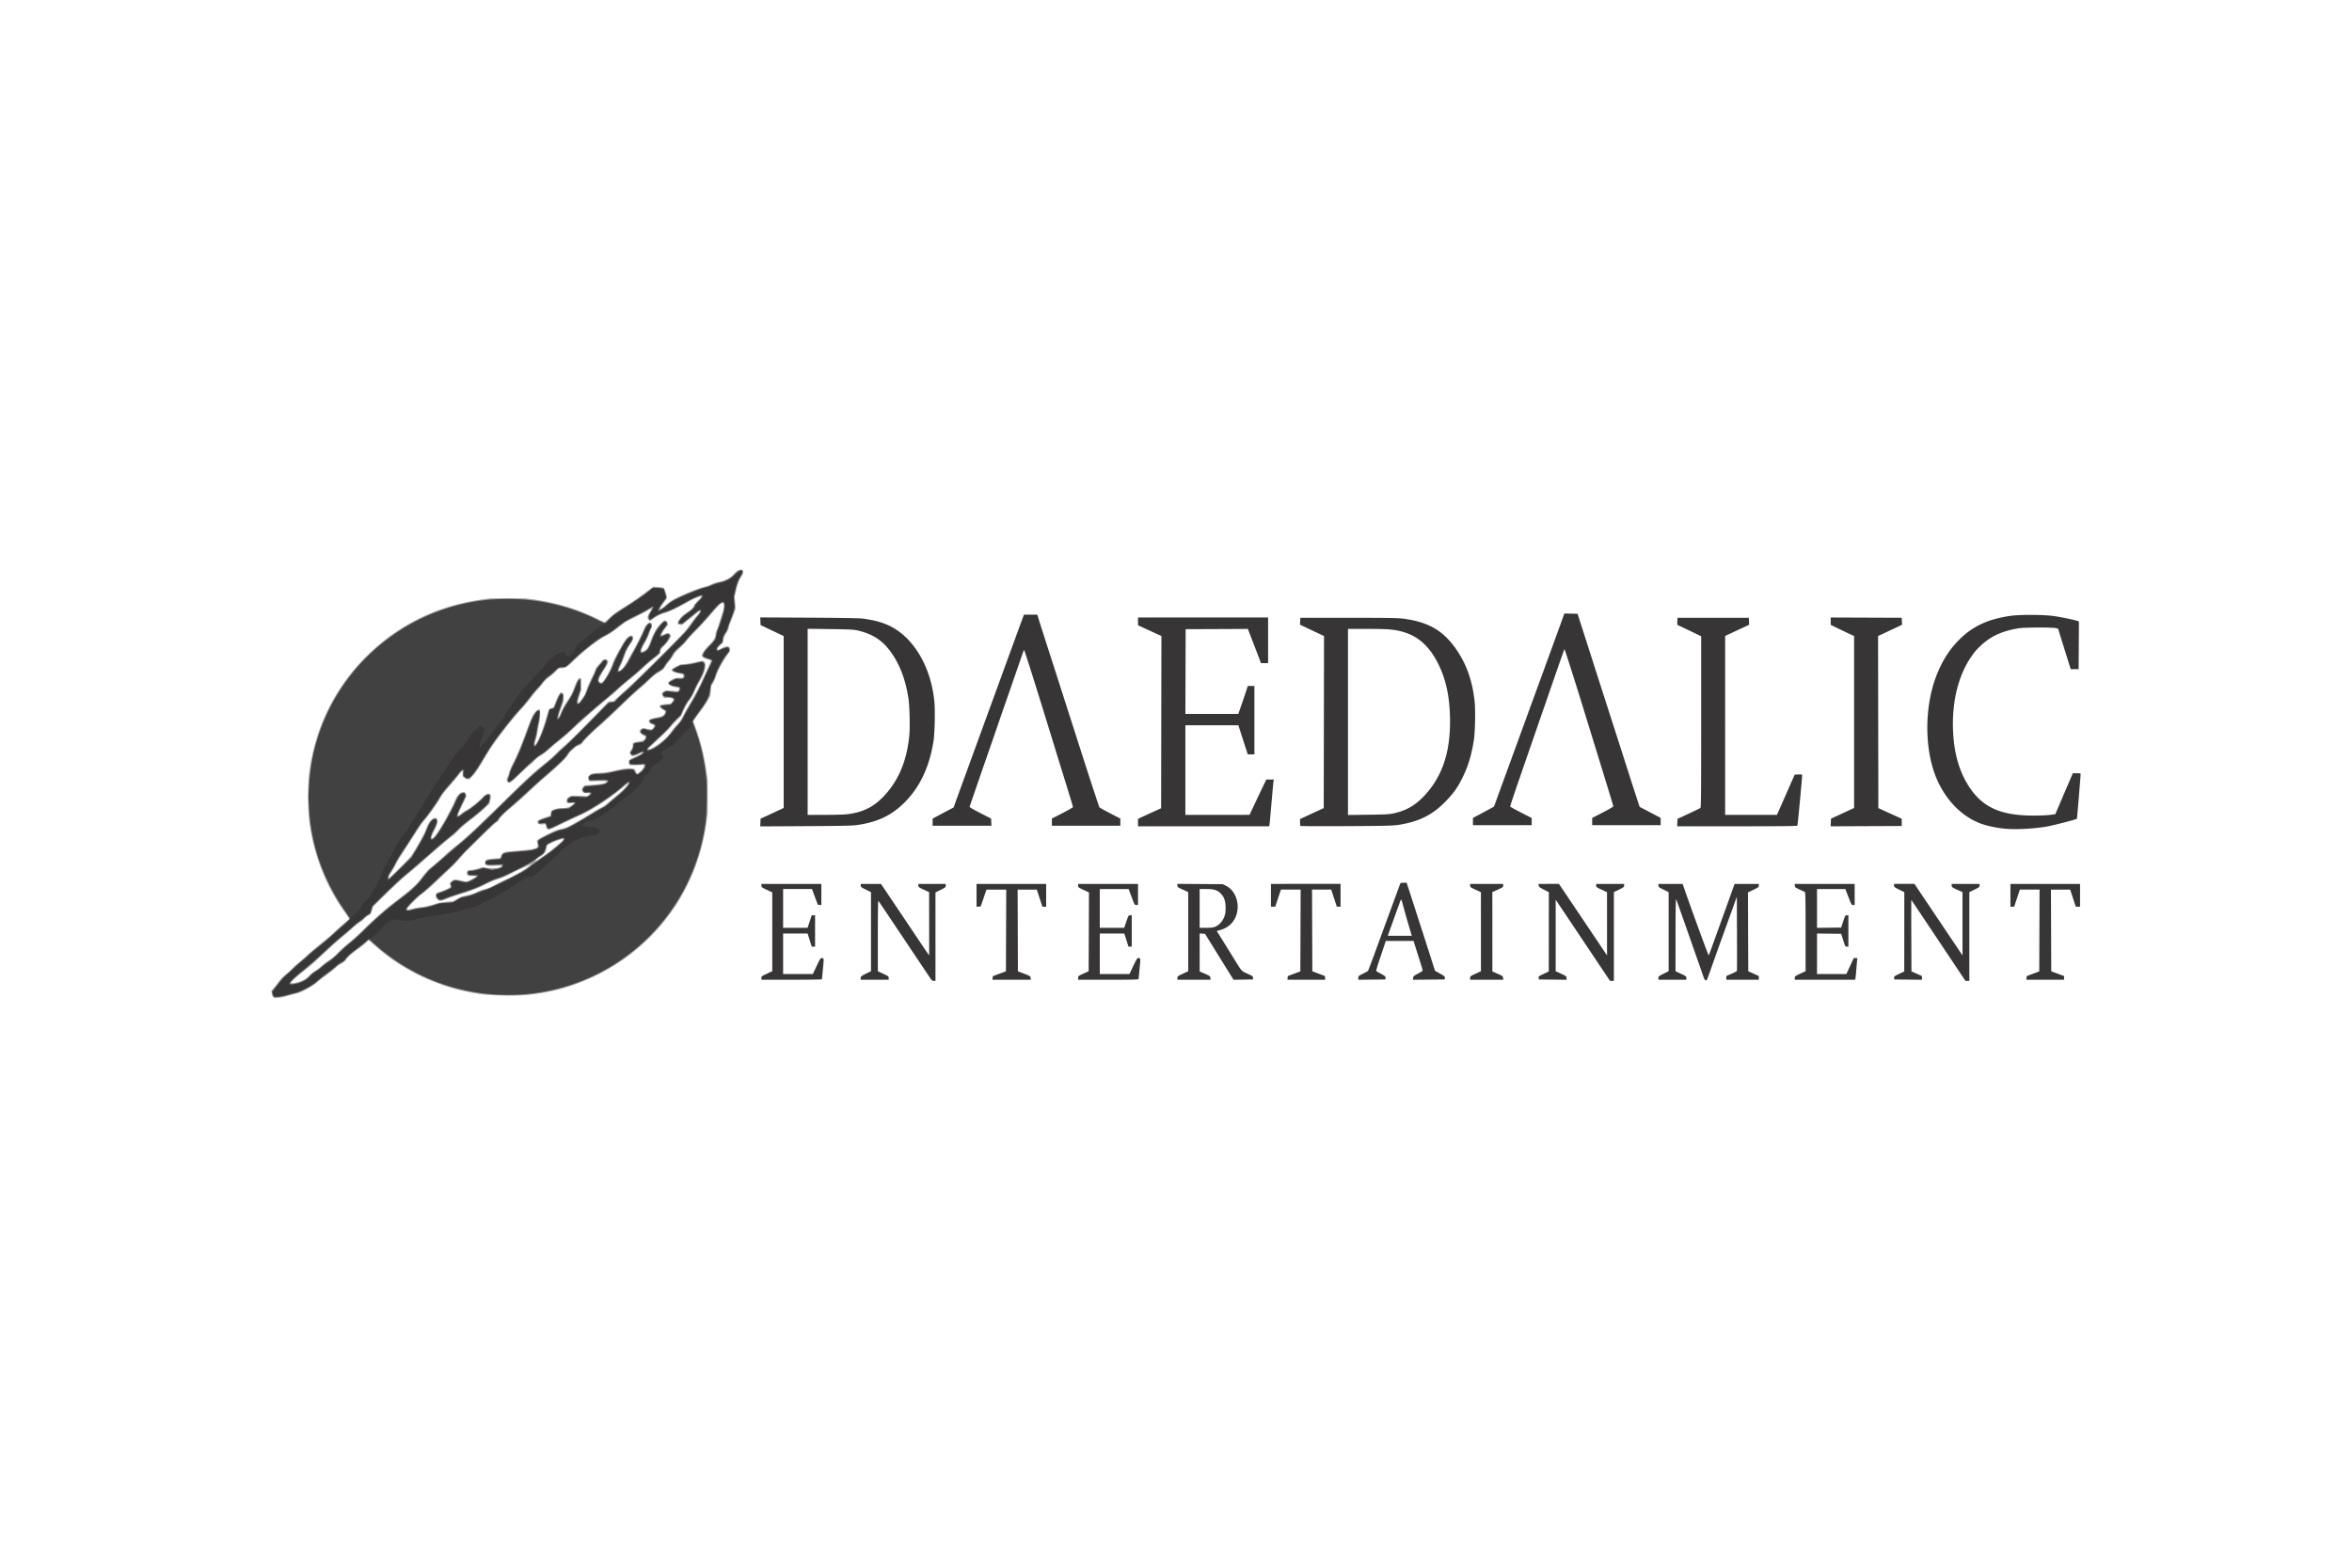
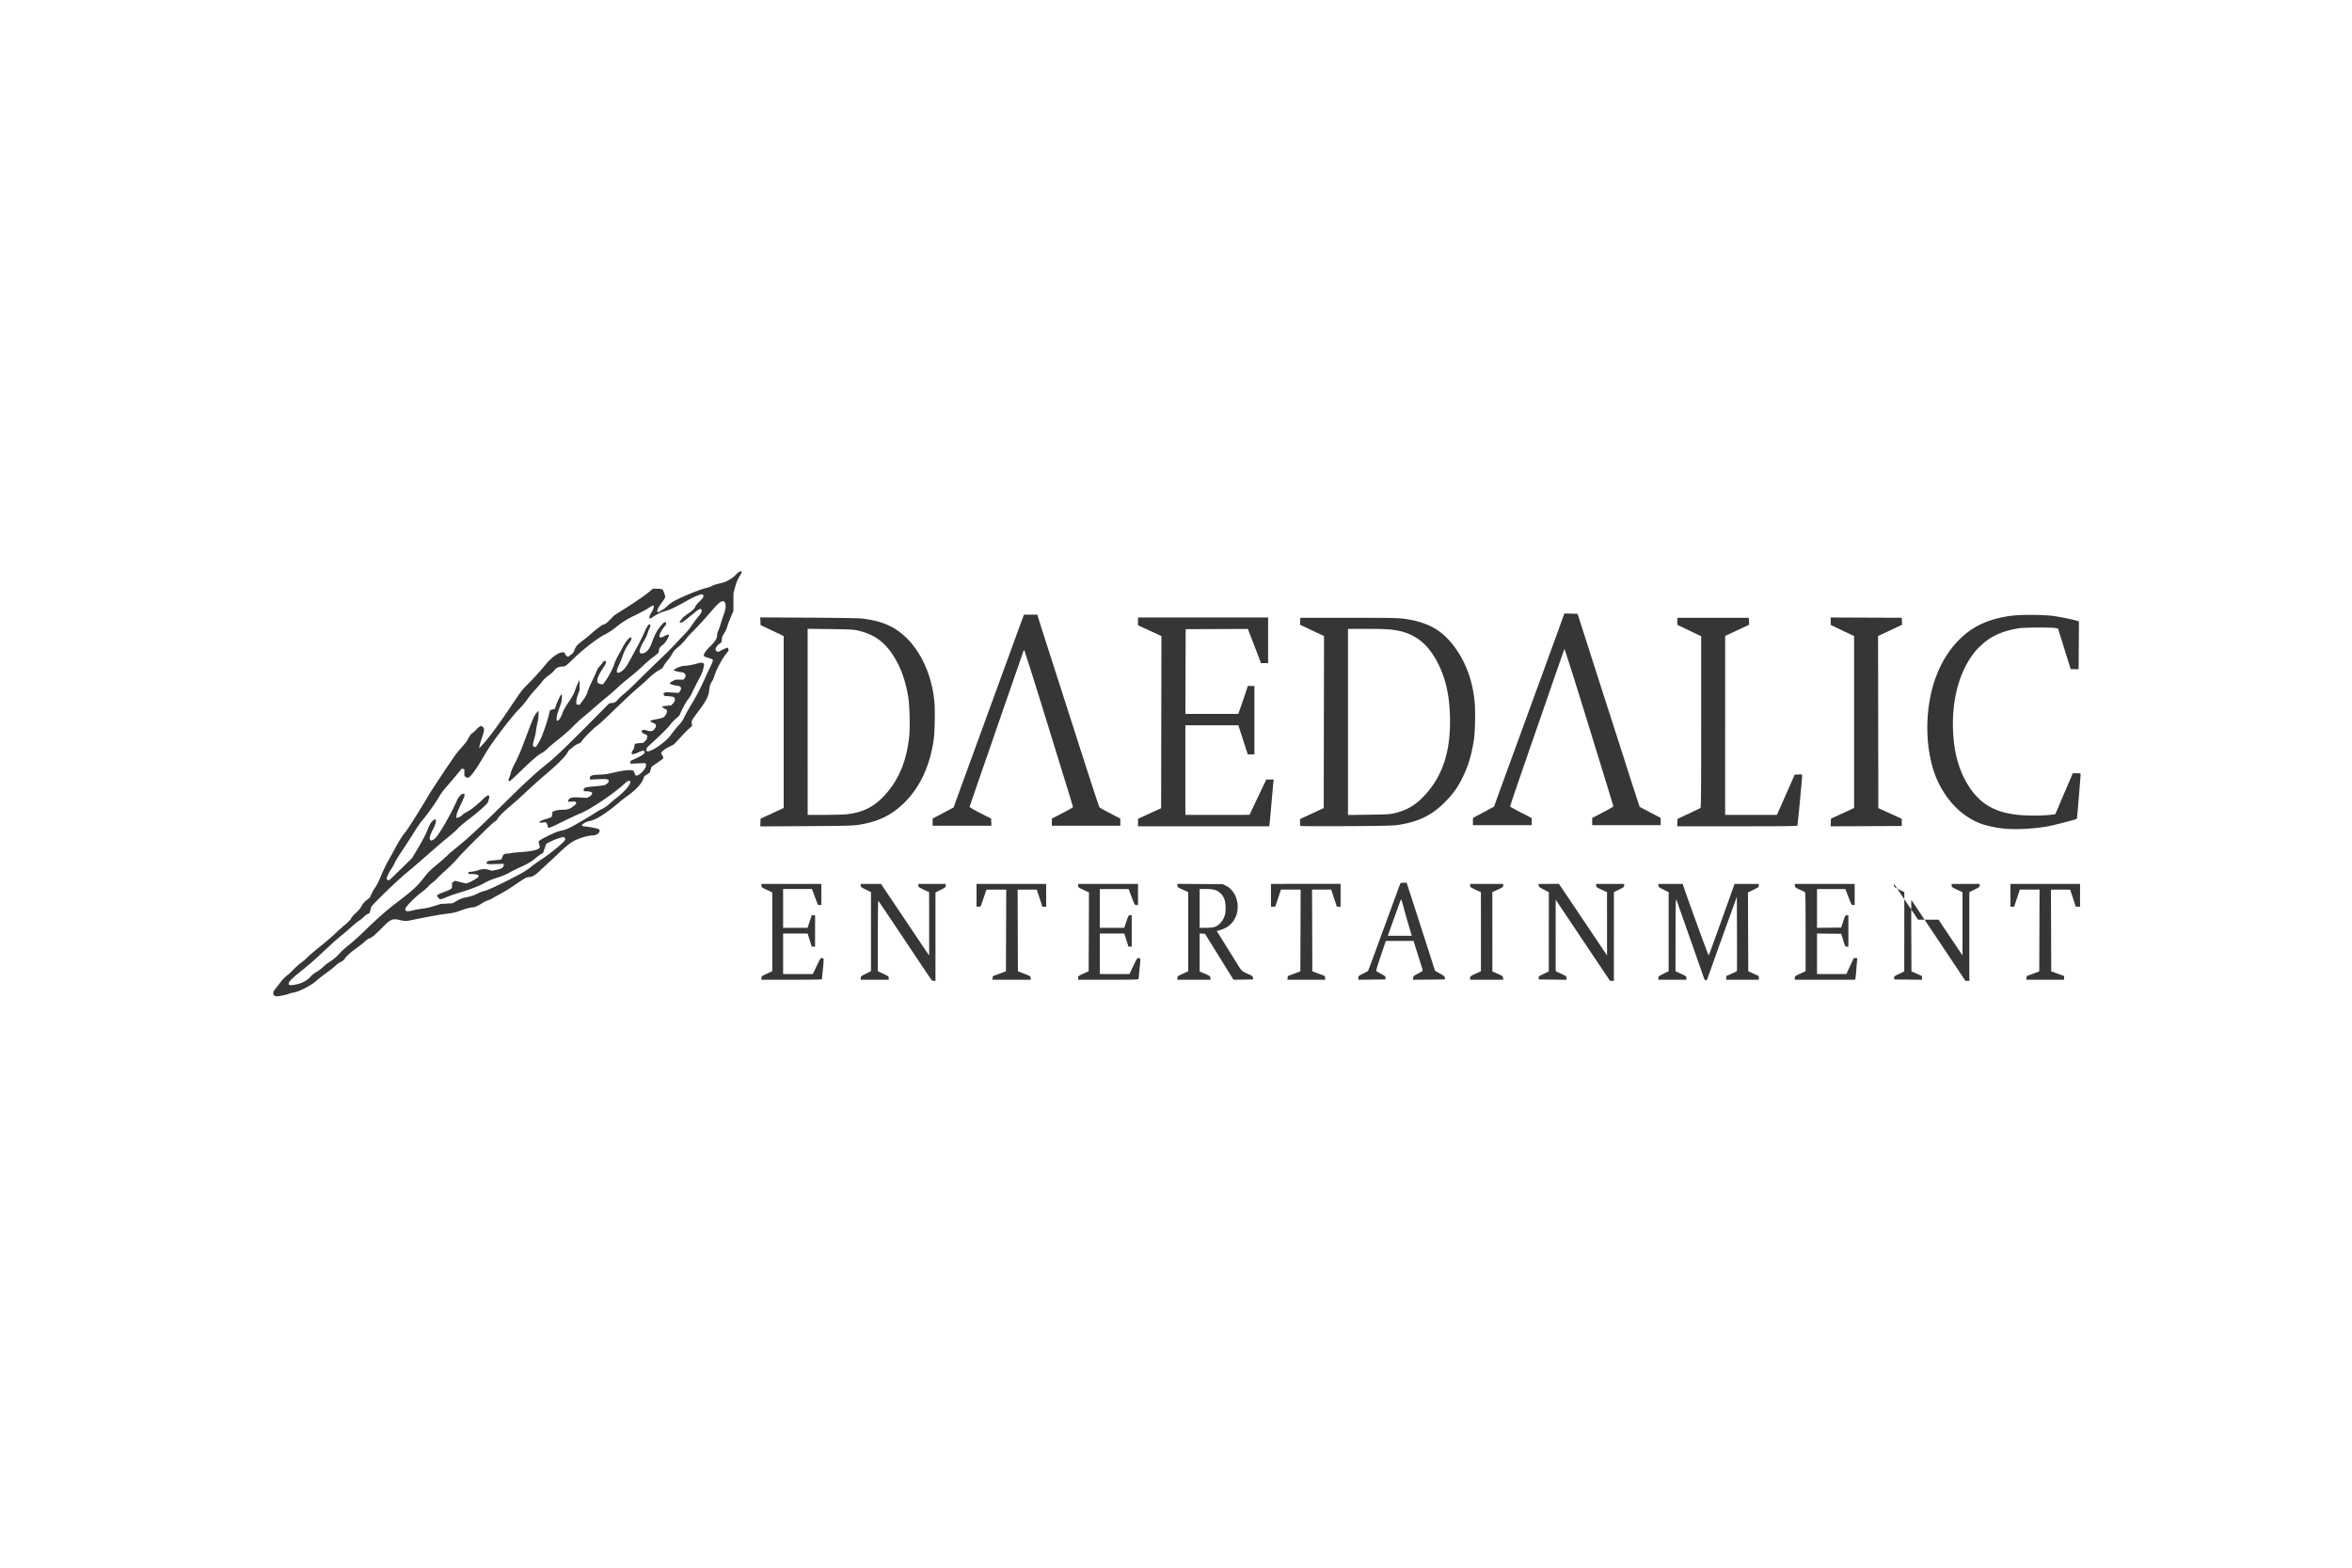
<svg xmlns="http://www.w3.org/2000/svg" height="800" width="1200" viewBox="-475.63 -187.81 4122.13 1126.861">
-   <path fill="#9f9f9f" d="M3.381 749.33c-1.633-1.327-2.506-3.305-2.865-6.49L0 738.26l3.438-3.88c1.892-2.134 6.22-7.567 9.617-12.073 3.398-4.505 8.765-10.202 11.927-12.66 3.162-2.456 8.224-7.024 11.249-10.15 3.025-3.125 8.875-8.411 13-11.747 4.125-3.336 10.425-8.86 14-12.274 3.575-3.416 14.375-12.524 24-20.24 9.625-7.717 19.525-16.15 22-18.74 2.475-2.591 9.562-8.949 15.75-14.13 6.187-5.18 11.25-9.851 11.25-10.38 0-.529-2.813-4.767-6.25-9.418-34.612-46.835-57.629-106.455-64.192-166.275-2.038-18.576-2.055-57.174-.032-75.294 10.39-93.118 56.246-176.255 129.475-234.735 50.477-40.31 108.061-64.699 174.678-73.978l12.822-1.786h63l13.5 1.823c39.328 5.311 75.706 16.295 111.09 33.54C577.246 89.24 583.425 92 584.052 92c.627 0 4.412-3.297 8.41-7.327 5.005-5.045 11.475-9.948 20.77-15.742 16.379-10.209 29.972-19.371 39.826-26.843 4.053-3.073 9.463-7.101 12.022-8.95l4.652-3.363 7.88.647c4.333.356 8.705 1.088 9.714 1.629 1.92 1.028 5.906 12.254 5.906 16.636 0 1.362-1.514 4.352-3.365 6.645-4.848 6.006-9.018 12.618-8.369 13.268.857.857 5.645-2.447 11.734-8.096 3.242-3.01 9.67-7.238 15.66-10.302 14.019-7.172 42.486-18.573 50.34-20.161 3.575-.723 8.75-2.554 11.5-4.068 2.75-1.514 8.776-3.505 13.392-4.423 11.366-2.26 20.794-7.136 26.279-13.59C815.094 2.44 818.796 0 822.482 0c5.706 0 6.232 5.199 1.26 12.427-4.1 5.957-6.96 13.66-9.652 25.983l-1.946 8.91.676 10.684.676 10.683-1.775 5.406c-.977 2.974-3.736 10.217-6.133 16.097-2.396 5.88-4.356 11.771-4.356 13.094 0 1.322-1.817 5.11-4.038 8.416-2.716 4.045-4.311 7.744-4.873 11.3l-.836 5.287-4.627 4.248c-2.696 2.476-4.626 5.128-4.626 6.357 0 2.671.012 2.67 6.265-.774 7.26-3.997 11.247-4.605 13.755-2.097 2.66 2.66 2.493 5.983-.509 10.081-10.376 14.17-19.144 30.26-22.619 41.51-1.084 3.51-3.323 8.556-4.976 11.215l-3.004 4.834-.9 8.728-.901 8.727-4.129 7.654c-2.27 4.209-8.525 13.52-13.9 20.691-5.375 7.172-10.23 13.939-10.79 15.039l-1.016 2 4.45 11.98c8.707 23.432 15.292 50.393 18.934 77.52l1.813 13.5v57l-1.818 14c-15.251 117.48-85.506 216.825-190.58 269.491-40.392 20.246-83.09 32.299-127.752 36.064-18.113 1.527-58.55.727-75.337-1.49-69.388-9.166-135.687-39.113-186.365-84.18-4.876-4.337-9.68-8.48-10.674-9.207l-1.81-1.322-4.271 4.146c-2.35 2.28-8.121 6.892-12.826 10.247-12.386 8.837-18.668 14.33-22.121 19.35-2.009 2.92-4.81 5.304-8.238 7.012-2.857 1.424-7.444 4.72-10.194 7.323-2.75 2.604-9.95 8.282-16 12.617-6.05 4.336-13.25 9.982-16 12.548-7.718 7.2-28.551 18.52-37.582 20.417-4.08.857-11.018 2.703-15.418 4.101-4.4 1.399-11.15 2.787-15 3.084l-7 .54-2.349-1.91zm50.596-28.788c4.924-2.338 8.764-5.088 11.984-8.584 2.606-2.83 7.67-6.864 11.254-8.967 3.584-2.103 8.09-5.485 10.016-7.516 1.925-2.03 8-6.728 13.5-10.439 6.137-4.14 12.252-9.31 15.827-13.382 3.204-3.65 11.754-11.43 19-17.289 7.245-5.859 17.673-15.2 23.173-20.759 17.483-17.669 40.506-38.124 56.5-50.197 29.889-22.562 39.624-31.39 49.385-44.784 4.124-5.659 9.662-12.033 12.306-14.164 8.514-6.861 25.703-21.854 29.308-25.562 1.925-1.98 9.126-8.116 16-13.635 19.281-15.478 34.193-29.257 77-71.151 52.828-51.7 60.068-58.388 82.883-76.56 6.5-5.178 14.024-11.92 16.718-14.983 2.695-3.062 9.175-9.135 14.4-13.494 5.225-4.36 15.8-14.374 23.5-22.255 7.7-7.88 23.161-23.664 34.36-35.075L591.45 231h7.993l7.143-6.787c3.929-3.732 10.274-9.47 14.1-12.75 11.268-9.659 83.83-81.425 101.29-100.18 3.986-4.28 9.988-11.825 13.337-16.765 3.35-4.94 7.8-10.838 9.89-13.106 7.276-7.893 7.47-11.436.28-5.111-2.065 1.815-7.726 6.428-12.581 10.25a2218.228 2218.228 0 00-11.16 8.827l-2.333 1.878-3.59-.673-3.59-.674v-2.452c0-3.397 6.123-11.593 11.243-15.049 12.045-8.131 15.026-10.76 16.834-14.849 1.042-2.355 4.645-6.798 8.146-10.045 3.453-3.202 5.739-6.008 5.08-6.234-2.022-.695-14.397 4.268-22.302 8.946-14.68 8.685-33.613 17.857-41 19.86-7.907 2.145-16.023 6.23-22.134 11.142l-3.669 2.948-2.031-1.087c-4.304-2.304-3.996-7.085.976-15.166 1.7-2.763 2.867-5.247 2.594-5.52-.273-.274-2.51.861-4.97 2.522-2.46 1.66-12.601 7.079-22.535 12.041L620.4 91.99l-13.441 10.46c-8.843 6.882-16.654 12.01-22.835 14.993-11.003 5.31-37.97 26.368-54.385 42.471-11.38 11.163-14.486 13.087-21.13 13.087h-4.72l-5.685 5.865c-3.128 3.226-8.404 7.71-11.725 9.966-3.75 2.547-7.928 6.67-11.027 10.885-2.743 3.73-6.636 8.359-8.65 10.284-2.015 1.925-7.752 8.9-12.749 15.5-4.997 6.6-12.794 15.825-17.327 20.5-8.817 9.093-31.636 37.841-45.64 57.5-4.702 6.6-12.513 18.75-17.358 27-11.31 19.258-15.716 25.757-21.926 32.343l-5.038 5.343-3.41-.554c-1.876-.304-4.47-1.55-5.767-2.767l-2.356-2.214v-4.826c0-2.654-.338-4.825-.75-4.825-.413 0-2.857 2.812-5.43 6.25-2.575 3.437-9.455 11.65-15.291 18.25-10.487 11.86-14.875 17.734-19.798 26.5-4.043 7.198-20.529 29.99-26.113 36.1-2.815 3.081-8.718 11.397-13.118 18.48s-13.688 21.438-20.64 31.899c-6.952 10.461-13.963 21.95-15.579 25.53-1.616 3.581-4.841 9.298-7.167 12.705-3.939 5.771-6.778 12.286-5.354 12.286 1.391 0 35.975-34.868 39.178-39.5 7.283-10.532 21.83-36.327 24.532-43.5 4.214-11.186 7.08-16.444 10.557-19.37 6.745-5.675 11.436-4.17 11.14 3.571-.113 2.944-1.7 7.294-5.031 13.799-5.508 10.753-6.882 15-4.852 15 2.311 0 7.28-6.141 14.97-18.5 7.826-12.577 22.363-39.807 25.359-47.5 3.799-9.755 8.945-15 14.714-15 2.66 0 4.06 1.301 5.12 4.76.515 1.677-1.117 5.934-6.326 16.5-9.86 20-10.375 23.555-2.374 16.37 2.064-1.854 6.068-4.538 8.899-5.965 6.235-3.143 18.858-13.07 26.354-20.727 6.197-6.33 8.72-7.938 12.455-7.938 4.016 0 4.934 3.211 3.145 11l-1.493 6.5-8.804 8.272c-4.842 4.55-15.867 13.664-24.5 20.254-8.634 6.59-17.634 14.247-20 17.017-2.367 2.77-7.9 7.831-12.297 11.247-9.91 7.7-24.351 20.03-50.11 42.788-10.943 9.669-24.846 21.524-30.896 26.344-6.05 4.821-21.442 19.062-34.204 31.647l-23.204 22.88-1.469 4.947c-2.153 7.249-3.268 8.882-7.56 11.072-2.129 1.085-5.151 3.48-6.717 5.32-1.565 1.84-4.871 4.516-7.346 5.946-2.475 1.43-8.55 6.285-13.5 10.789-4.95 4.503-13.5 11.852-19 16.33-5.5 4.48-16.946 14.67-25.435 22.646-22.874 21.491-26.915 25.061-40.326 35.625-12.77 10.057-22.74 19.148-22.74 20.734 0 2.018 12.574-.412 19.747-3.816zm359.825-348.113c-1.937-1.936-2.022-5.335-.2-7.956.753-1.085 1.892-4.42 2.529-7.41.637-2.992 4.063-11.165 7.612-18.163 7.66-15.102 13.022-27.998 23.56-56.664 4.3-11.695 9.056-23.539 10.569-26.319 3.154-5.795 8.78-11.173 11.205-10.71l1.653.315.297 7.394c.19 4.75-.403 10.468-1.661 15.99-1.077 4.727-2.257 11.294-2.622 14.594-.366 3.3-1.814 9.73-3.219 14.288-3.947 12.81-1.577 12.21 5.1-1.288 4.224-8.537 9.648-23.964 14.051-39.966 1.812-6.582 3.915-12.267 4.674-12.633.76-.367 2.687-1.057 4.285-1.534l2.905-.867 3.154-8.524c3.705-10.013 7.26-16.655 9.339-17.453.817-.314 2.321.185 3.342 1.108l1.855 1.68v12.661l-3.88 10.331c-2.134 5.682-4.207 11.876-4.606 13.764l-.725 3.432 1.187-1.13c.652-.622 2.298-4.195 3.657-7.94 1.36-3.745 5.99-12.068 10.29-18.497 4.3-6.428 8.621-13.88 9.602-16.56 6.841-18.69 10.632-25.294 13.818-24.071l1.657.636v19.798l-3 9.103c-2.963 8.992-3.764 14.161-2.193 14.161.837 0 9.127-10.978 10.95-14.5.57-1.1 2.181-5.42 3.582-9.601 1.401-4.181 5.218-12.956 8.483-19.5 3.265-6.544 6.25-13.242 6.635-14.885.385-1.642 2.802-5.292 5.372-8.111 2.569-2.819 5.65-6.312 6.845-7.764 2.94-3.568 7.902-3.664 9.488-.184l1.118 2.455-1.326 3.203c-.73 1.761-3.484 6.506-6.12 10.544C572.66 191.595 571.42 198 578.74 198c3.091 0 16.754-23.835 19.49-34 1.51-5.61 19.297-37.89 23.44-42.54 6.355-7.131 12.556-7.711 12.564-1.174 0 2.266-1.638 5.609-5.558 11.327-3.876 5.654-6.75 11.485-9.48 19.236-2.155 6.118-5.075 13.407-6.49 16.2-3.984 7.862-4.642 9.951-3.131 9.951 3.04 0 9.57-7.267 13.673-15.218 2.35-4.555 6.483-12.05 9.182-16.654 5.774-9.849 16.522-31.264 19.677-39.206C656.165 95.708 662.34 90.51 666.03 94.2c1.608 1.608 1.524 6.882-.148 9.328-.742 1.085-2.314 4.863-3.493 8.395-1.18 3.532-4.614 10.747-7.633 16.032-5.676 9.938-7.79 16.045-5.552 16.045.673 0 2.77-.733 4.66-1.63 4.082-1.937 7.434-7.278 10.826-17.253 2.988-8.782 7.734-18.265 11.82-23.61C681.607 94.838 687.551 89 689.246 89c2.423 0 4.801 2.199 5.494 5.078l.62 2.578-4.01 5.073c-4.908 6.208-8.46 12.658-7.202 13.078.512.17 2.747-.616 4.967-1.748 5.354-2.732 7.716-2.596 9.786.563l1.717 2.621-2.944 5.629c-1.62 3.096-5.757 8.346-9.195 11.668-4.715 4.557-6.25 6.722-6.25 8.816 0 4.397-1.29 5.893-12.212 14.156-5.658 4.28-14.338 11.699-19.288 16.485-4.95 4.787-14.85 13.348-22 19.026-7.15 5.678-16.375 13.553-20.5 17.5-4.125 3.947-10.031 9.19-13.125 11.65-15.68 12.473-52.926 44.868-64.854 56.408-7.437 7.195-18.92 17.269-25.52 22.388-6.6 5.118-14.926 12.114-18.5 15.545-3.576 3.432-9.757 8.111-13.737 10.399-3.98 2.288-8.48 5.732-10 7.653-1.52 1.922-5.464 5.605-8.764 8.184-3.3 2.579-12.36 10.89-20.135 18.47-14.315 13.955-16.623 15.379-19.793 12.209zM248.75 594.089c3.84-1.052 10.58-2.21 14.98-2.574 4.889-.405 12.667-2.147 20-4.48 9.021-2.87 14.855-4.055 23.5-4.775l11.5-.957 7-4.127c5.283-3.114 9.346-4.597 16.562-6.043 5.934-1.19 12.292-3.292 16.757-5.54 3.957-1.993 10.046-4.285 13.531-5.093 7.816-1.813 12.071-3.567 21.107-8.7 3.874-2.2 11.993-6.235 18.043-8.967 15.186-6.856 33.654-17.485 39.292-22.614l4.708-4.283-5.293 2.571c-2.912 1.415-9.437 4.39-14.5 6.613-5.064 2.222-13.032 6.213-17.707 8.868-5.107 2.901-13.29 6.308-20.5 8.535-7.054 2.18-16.534 6.107-23 9.53-12.053 6.379-23.504 10.82-45.243 17.545-7.833 2.424-18.045 5.981-22.693 7.905-10.064 4.166-11.505 4.26-15.378 1.001-5.518-4.643-4.742-11.394 1.49-12.958 6.054-1.52 18.14-6.684 19.716-8.425l1.665-1.84-1.032-2.714-1.031-2.713 2.875-2.875c4.224-4.225 6.994-4.525 17.682-1.914l9.446 2.308 8.502-4.371c4.675-2.404 8.501-4.738 8.501-5.186 0-.448-3.384-.815-7.521-.815h-7.522l-1.139-2.5c-.83-1.823-.843-3.148-.049-4.894l1.091-2.393 6.32-.674c3.476-.37 9.178-1.595 12.672-2.722l6.351-2.048 5.649.762c9.382 1.265 21.382 1.068 24.898-.408 6.255-2.628 3.762-3.454-8.553-2.835-15.358.772-18.564-.705-16.798-7.74.8-3.187 4.448-4.321 16.398-5.1l10.297-.67.575-2.875c.854-4.267 4.674-7.541 9.581-8.212 2.338-.32 10.325-1.08 17.75-1.69 22.838-1.876 30.123-2.893 33.883-4.732 3.818-1.868 4.04-2.645 2.674-9.398l-.734-3.628 2.134-1.988c1.173-1.093 8.975-5.389 17.338-9.546 10.958-5.447 17.364-7.99 22.937-9.107 4.253-.853 10.103-2.746 13-4.207 9.409-4.744 27.97-15.486 41.268-23.881 7.15-4.514 14.754-8.84 16.897-9.61 2.144-.773 7.319-4.414 11.5-8.093 4.182-3.678 11.855-10.203 17.051-14.5 8.95-7.4 18.052-17.182 18.052-19.403 0-.56-4.388 2.773-9.75 7.406-19.81 17.116-55.921 40.734-73.67 48.182-5.544 2.327-19.305 8.782-30.58 14.344-11.275 5.563-21.875 10.388-23.556 10.723-3.58.714-5.343-.891-6.386-5.82l-.687-3.243-4.65.239c-6.463.332-9.721-1.069-9.721-4.18 0-3.005 1.53-3.914 13.484-8.003l8.985-3.074.619-3.81c.34-2.094 1.247-4.41 2.015-5.147 2.614-2.507 10.905-4.525 18.682-4.547 5.52-.016 8.853-.569 11.715-1.944 3.928-1.887 8.5-5.328 8.5-6.397 0-.299-2.242-.277-4.982.047-3.323.394-5.488.17-6.5-.67-2.233-1.852-1.857-6.348.732-8.773 4.14-3.879 7.409-4.457 21.005-3.714l12.755.697 2.495-1.635c3.817-2.501 3.006-3.589-2.676-3.589-3.409 0-5.795-.564-7-1.655-2.607-2.359-2.323-6.983.594-9.687l2.424-2.246 15.826-1.291c15.526-1.267 23.5-3.275 22.327-5.621-.311-.622-6.006-.872-15.054-.662l-14.555.339-1.05-1.339c-2.13-2.71-2.17-5.785-.113-8.4 2.971-3.778 5.975-4.59 18.733-5.059 8.024-.295 15.316-1.328 24.318-3.445 17.112-4.024 28.384-5.371 33.472-4.001l3.942 1.062 1.805 4.002c.993 2.202 2.106 4.003 2.473 4.003.368 0 2.561-1.62 4.875-3.6 4.15-3.552 7.154-8.022 7.154-10.646v-1.345l-12.284.41-12.283.408-1.285-1.548c-.707-.852-1.142-3.026-.967-4.832.348-3.593-.163-3.232 14.069-9.96 4.812-2.274 8.75-4.53 8.75-5.011 0-1.32-.762-1.098-5.322 1.55-2.298 1.334-5.884 2.737-7.968 3.118l-3.79.694-1.96-1.774c-2.658-2.405-2.464-5.937.54-9.875 1.702-2.232 2.5-4.552 2.5-7.273v-3.995l2.604-1.187c1.433-.652 5.314-1.47 8.625-1.816 10.162-1.062 14.548-7.182 7.546-10.53-2.048-.978-4.474-2.925-5.391-4.325l-1.668-2.545 1.108-2.431c1.293-2.838 4.87-3.988 9.438-3.034 1.78.372 5.086.912 7.345 1.2l4.107.526 2.17-2.759c2.711-3.447 2.345-4.63-1.863-6.02-3.4-1.124-6.021-3.765-6.021-6.068 0-2.305 4.701-4.442 12.939-5.88 9.593-1.675 13.25-3.378 14.866-6.924 1.742-3.824 1.619-4.09-3.239-6.936-4.524-2.651-6.564-5.994-4.76-7.799.553-.552 4.985-1.423 9.85-1.935l8.844-.93 2.25-2.52c4.725-5.291 2.497-7.37-7.928-7.394l-5.677-.014-2.073-2.635c-2.915-3.706-2.585-6.072 1.178-8.436l3.25-2.042 11.245.655 11.246.655.9-2.349c.495-1.291.61-2.633.254-2.981-.355-.349-3.57-1.133-7.145-1.744-7.15-1.22-11.33-3.68-11.817-6.953-.24-1.61.838-2.862 4.426-5.137 5.14-3.26 8.975-4.27 16.829-4.43l5.062-.103v-2.987c0-2.225-.51-3.058-2-3.27-11.86-1.677-18.5-4.48-18.5-7.805 0-.779 3.487-3.156 7.75-5.283l7.75-3.867 8-.649c4.4-.356 12.758-1.84 18.573-3.296 6.208-1.555 11.627-2.384 13.124-2.009 7.696 1.932 5.108 17.449-5.968 35.786-2.784 4.609-5.996 10.751-7.139 13.65-3.355 8.512-6.655 14.499-11.07 20.084-2.276 2.88-6.527 10.278-9.447 16.44l-5.31 11.206-7.22 6.96c-3.971 3.827-8.59 8.865-10.263 11.195-2.524 3.516-19.748 20.174-36.476 35.28l-3.804 3.435 1.669.372c2.583.577 11.514-4.387 20.33-11.3 9.336-7.322 13.607-11.686 19.518-19.942 2.362-3.3 6.935-8.785 10.162-12.188 3.563-3.757 7.12-8.864 9.055-13 1.752-3.747 7.481-14.012 12.73-22.812 5.249-8.8 11.44-19.825 13.76-24.5 7.581-15.28 22.474-47.451 22.973-49.625l.488-2.124-7.133-2.167c-5.269-1.6-7.408-2.77-8.185-4.476l-1.052-2.31 2.644-5.218c1.557-3.072 5.705-8.14 10.085-12.318 7.981-7.616 11.456-13.33 11.456-18.843 0-1.897.865-5.064 1.923-7.039 1.059-1.974 3.058-7.592 4.444-12.485 1.385-4.892 3.889-12.72 5.562-17.395 3.256-9.094 3.833-14.579 1.82-17.324l-1.25-1.705-3.635 2.472c-1.999 1.36-7.139 6.654-11.422 11.764-10.811 12.901-24.367 27.735-34.537 37.793-4.727 4.675-10.637 11.2-13.132 14.5-2.495 3.3-8.465 9.567-13.267 13.926-5.677 5.156-9.348 9.37-10.5 12.057-.973 2.27-4.116 6.804-6.985 10.073-2.868 3.269-6.068 7.605-7.11 9.636-2.06 4.017-5.426 6.825-13.911 11.604-3.025 1.704-8.65 6.317-12.5 10.25-3.85 3.934-12.175 11.484-18.5 16.777-6.325 5.294-21.625 19.498-34 31.565s-28.35 26.997-35.5 33.177c-13.65 11.797-26.712 24.75-30.365 30.109-1.474 2.162-3.754 3.703-7.15 4.83-2.741.91-5.62 2.564-6.398 3.675-.778 1.11-2.99 3.089-4.915 4.397-1.925 1.308-4.86 4.756-6.522 7.661-3.692 6.453-20.999 23.173-43.061 41.602-4.174 3.487-15.754 13.958-25.733 23.27-9.98 9.312-22.563 20.634-27.964 25.16-14.81 12.413-22.39 19.825-24.505 23.96-1.049 2.051-3.365 4.469-5.147 5.373-1.782.904-13.382 11.716-25.776 24.027-12.395 12.31-23.528 23.077-24.74 23.926-1.213.85-6.674 6.852-12.135 13.339-5.462 6.487-13.88 15.352-18.705 19.7-4.826 4.348-12.459 11.506-16.963 15.906-12.5 12.212-23.235 21.734-33.065 29.331-8.757 6.768-24.356 22.8-24.356 25.033 0 1.604 2.505 1.419 10.52-.776zm225.913-90.545c6.087-4.101 13.768-9.728 17.068-12.505 3.3-2.777 9.037-7.54 12.75-10.586 3.712-3.045 6.75-6.241 6.75-7.102 0-.86-.563-1.352-1.25-1.093-.688.26-3.924 1.245-7.19 2.19-3.268.946-8.926 3.223-12.575 5.06l-6.633 3.34-1.196 5.345c-1.696 7.576-4.155 11.05-10.296 14.537-5.1 2.897-11.176 8.271-9.353 8.271.472 0 5.838-3.355 11.925-7.457z" />
-   <path fill="#414141" d="M3.407 747.25c-.494-.963-1.203-3.028-1.577-4.589l-.68-2.838 5.386-6.662c2.962-3.664 7.243-9.213 9.514-12.332 2.271-3.12 6.729-7.691 9.906-10.16 3.177-2.469 8.252-7.05 11.277-10.18 3.025-3.13 9.55-8.962 14.5-12.96 4.95-3.998 10.35-8.721 12-10.496 1.65-1.774 10.65-9.339 20-16.81 9.35-7.47 21.284-17.664 26.519-22.653 5.235-4.989 13.56-12.477 18.5-16.642 4.94-4.164 8.931-8.25 8.87-9.08-.061-.831-3.21-5.858-7-11.171-28.305-39.693-48.524-85.455-57.739-130.681-3.925-19.263-5.54-31.791-6.81-52.829l-1.166-19.333 1.17-18.667c1.81-28.907 5.806-52.408 13.217-77.753C114.738 180.203 214.32 87.224 338.233 59.646c79.278-17.644 165.636-6.55 237.036 30.449 4.145 2.148 8.263 3.905 9.151 3.905.889 0 3.915-2.654 6.725-5.898 5.097-5.883 14.51-12.845 31.632-23.395 11.512-7.094 32.235-21.627 39.758-27.882L668.337 32l6.698.119c3.684.065 8.006.402 9.604.75l2.906.632 1.683 5c.926 2.75 1.955 6.387 2.286 8.082l.602 3.083-5.191 6.937c-6.12 8.177-9.387 14.035-8.387 15.036 1.192 1.192 8.815-3.624 15.395-9.727 4.567-4.235 9.44-7.32 18.5-11.712 16.158-7.832 38.851-16.788 47.44-18.721 3.773-.85 9.56-2.862 12.86-4.473 3.3-1.61 8.925-3.428 12.5-4.038 9.832-1.68 19.812-6.887 25.839-13.481 4.777-5.227 11.223-9.185 13.085-8.034 2.036 1.259 1.753 4.743-.674 8.296-4.649 6.808-8.08 15.594-10.675 27.338l-2.56 11.587 1.033 8.233 1.032 8.233-1.526 5.956c-.839 3.276-3.527 10.842-5.972 16.814-2.446 5.971-4.763 12.597-5.149 14.724-.385 2.126-2.3 6.066-4.253 8.754-2.56 3.522-3.762 6.44-4.306 10.442l-.753 5.555-5.06 4.652c-3.643 3.348-5.06 5.396-5.06 7.308 0 3.466 2.242 3.472 8.893.02 2.793-1.448 6.772-2.686 8.842-2.75l3.764-.114.321 3.348.32 3.348-4.389 5.652c-8.23 10.598-18.68 30.297-20.237 38.152-.382 1.925-2.284 6.2-4.228 9.5l-3.534 6-1.182 9.122c-1.533 11.838-4.719 18.049-19.32 37.669-6.188 8.315-11.25 15.888-11.25 16.828 0 .94 1.536 5.735 3.413 10.655 10.443 27.365 17.783 59.856 20.68 91.549 1.513 16.539.614 60.05-1.564 75.677-10.726 76.985-44.886 145.67-99.469 200.004-89.053 88.644-218.43 122.416-340.622 88.912-51.124-14.017-99.409-40.394-139.683-76.303l-9.744-8.689-1.756.946c-.965.52-2.88 2.172-4.255 3.67-1.375 1.499-7.675 6.543-14 11.209-12.924 9.535-19.475 15.448-21.605 19.5-.854 1.625-3.784 3.937-7.17 5.659-3.149 1.601-7.3 4.569-9.225 6.594-1.925 2.026-8.9 7.56-15.5 12.299-6.6 4.738-14.475 10.923-17.5 13.745-7.885 7.357-28.226 18.38-37.886 20.531-4.188.933-11.602 2.873-16.476 4.31C20.4 748.002 14.58 749 10.657 749H4.304l-.897-1.75zm41.733-21.79c8.964-2.113 17.218-6.794 22.018-12.486 2.236-2.652 6.648-6.3 9.805-8.106 3.156-1.806 8.331-5.666 11.5-8.58 3.168-2.912 9.025-7.367 13.015-9.9 3.99-2.532 11.53-8.947 16.755-14.255 5.225-5.308 14-13.217 19.5-17.575 5.5-4.358 14.742-12.68 20.539-18.491 18.75-18.801 41.78-39.296 57.382-51.067 31.372-23.67 38.918-30.515 50.158-45.5 4.538-6.05 10.021-12.35 12.185-14 2.164-1.65 10.566-8.85 18.67-16 8.105-7.15 19.31-16.787 24.901-21.416 25.887-21.433 33.975-29.006 95.67-89.584 29.727-29.19 43.98-42.157 64.995-59.132 6.875-5.553 15.2-12.955 18.5-16.45 3.3-3.493 9.825-9.571 14.5-13.506 6.256-5.266 55.745-54.89 74.684-74.887.65-.688 3.543-1.563 6.428-1.946l5.244-.695 4.572-5.051c2.515-2.778 8.172-8.021 12.572-11.651 8.16-6.732 37.857-35.635 76.22-74.182 31.413-31.565 33.39-33.703 39.78-43 3.213-4.675 7.938-10.975 10.501-14 6.163-7.274 8.31-10.687 7.526-11.956-1.136-1.84-3.424-1.13-7.274 2.257-2.064 1.815-7.578 6.259-12.253 9.874s-9.357 7.53-10.405 8.699c-2.048 2.285-7.961 2.96-9.146 1.044-1.46-2.362 6.475-11.506 15.023-17.312 8.82-5.992 13.528-10.635 13.528-13.342 0-.87 2.925-4.38 6.5-7.8C754.948 49.517 757.158 45 753.852 45c-3.134 0-15.816 5.566-26.119 11.464-16.742 9.583-29.255 15.595-36.827 17.694-7.985 2.212-15.298 5.722-21.807 10.465-5.195 3.786-6.382 4.08-7.259 1.795-1.26-3.283-.488-6.11 3.393-12.418 6.406-10.413 5.518-11.236-4.871-4.515-3.814 2.467-13.44 7.583-21.393 11.369-15.836 7.539-21.467 11.09-35.736 22.537-5.866 4.705-13.325 9.489-19.5 12.505-11.603 5.668-36.4 24.872-53 41.047C518.126 169.227 515.729 171 511.723 171c-6.782 0-9.44 1.211-14.732 6.714-2.892 3.008-7.83 7.234-10.974 9.39-3.385 2.324-8.132 7.078-11.643 11.66-3.26 4.254-7.61 9.31-9.667 11.236-2.057 1.925-7.777 8.9-12.712 15.5-4.936 6.6-12.888 16.05-17.673 21-8.32 8.608-31.6 37.87-44.788 56.297-3.425 4.786-10.37 15.678-15.431 24.203-22.024 37.09-28.355 43.606-35.465 36.495l-2.504-2.504.3-4.71.299-4.712-1.653-.34c-1.086-.222-3.55 2.166-7.185 6.966-3.042 4.018-9.724 12.04-14.847 17.827-11.862 13.399-14.702 17.093-18.818 24.478-5.002 8.973-21.566 32.16-27.917 39.078-3.07 3.343-9.84 13.018-15.045 21.5-5.206 8.482-14.152 22.358-19.88 30.835-5.726 8.477-11.784 18.377-13.46 22-1.675 3.623-4.702 9.062-6.726 12.087-2.024 3.025-4.42 6.94-5.324 8.7-2.069 4.025-2.196 8.572-.228 8.123.779-.178 10.116-8.889 20.75-19.358l19.333-19.034 9.152-15.466c11.663-19.708 14.669-25.532 18.461-35.773 3.527-9.524 8.933-16.192 13.125-16.192 5.376 0 4.6 6.47-2.373 19.798-6.998 13.377-6.354 20.438 1.273 13.947 6.43-5.472 29.657-45.38 37.808-64.961 3.499-8.404 8.288-13.757 12.591-14.074l2.86-.21.996 2.753.995 2.753-7.198 14.747c-3.96 8.11-7.478 16.21-7.82 17.997l-.62 3.25h2.122c1.167 0 3.811-1.496 5.875-3.323 2.064-1.828 6.678-4.945 10.253-6.927 7.318-4.057 25.655-19.05 28.374-23.198.98-1.496 3.36-3.38 5.291-4.186l3.51-1.466 1.497 1.242c1.692 1.404 1.118 8.07-1.149 13.358-1.668 3.891-18.512 18.88-35.173 31.3-7.232 5.392-15.332 12.334-18 15.428-2.667 3.093-8.225 8.201-12.35 11.35-8.028 6.129-22.401 18.41-52 44.429-10.175 8.945-23 19.852-28.5 24.239-5.5 4.386-20.73 18.494-33.843 31.351l-23.843 23.376-1.956 6.518-1.955 6.518-3.702 1.91c-2.035 1.051-5.501 3.778-7.701 6.059-2.2 2.281-5.35 4.793-7 5.582-1.65.79-7.275 5.303-12.5 10.03-5.225 4.729-15.125 13.23-22 18.895-6.875 5.664-20.15 17.584-29.5 26.488-9.35 8.904-23.525 21.392-31.5 27.75-16.977 13.536-27 23.001-27 25.498 0 2.26 4.016 2.335 12.907.239zm369.397-355.108c-.347-.906-.062-3.043.635-4.75.697-1.706 1.923-5.77 2.725-9.03.802-3.261 3.654-10.011 6.337-15 7.066-13.136 15.785-34.324 28.01-68.072 6.407-17.683 12.702-27.591 16.584-26.102l1.697.651-.632 7.726c-.348 4.249-1.309 10.2-2.136 13.225-.827 3.025-1.964 9.16-2.528 13.633-.563 4.473-1.918 10.73-3.01 13.906-1.093 3.176-1.987 7.252-1.987 9.058 0 15.665 15.907-17.57 25.043-52.321l2.162-8.224 3.455-.648c4.18-.784 5.328-2.441 9.287-13.404 1.688-4.675 4.189-9.85 5.557-11.5l2.488-3 1.591 2 1.592 2-.565 5.681c-.31 3.125-2.39 10.48-4.62 16.344-4.171 10.971-6.04 19.475-4.28 19.475 1.923 0 4.192-3.615 7.216-11.5 1.782-4.645 6.211-12.614 10.56-19 5.527-8.114 8.649-14.05 11.898-22.623 7.564-19.962 10.185-21.738 10-6.779l-.116 9.402-3.196 9.298c-3.536 10.29-3.725 14.702-.63 14.702 3.057 0 12.989-14.603 15.642-23 1.217-3.85 5.296-13.241 9.064-20.869 3.769-7.627 6.852-14.719 6.852-15.758 0-1.04 2.412-4.514 5.36-7.721 2.949-3.207 5.772-6.566 6.275-7.463 1.233-2.204 5.333-2.571 6.62-.594 1.622 2.49.26 5.903-6.392 16.025-9.33 14.194-10.575 18.168-6.863 21.88 3.36 3.36 5.636 2.5 10.353-3.908 5.415-7.355 12.937-21.85 15.03-28.96 1.682-5.715 13.443-28.11 20.16-38.385 2.223-3.402 5.52-7.048 7.327-8.103l3.284-1.918 1.526 1.525c1.986 1.987 1.24 4.17-4.088 11.966-5.737 8.393-7.097 11.169-11.08 22.611-1.864 5.354-4.766 12.353-6.45 15.555-6.003 11.411-2.603 14.32 6.274 5.367 3.336-3.365 7.199-9.021 10.756-15.75 3.053-5.775 8.85-16.526 12.882-23.892 4.032-7.365 8.794-16.861 10.583-21.102 5.043-11.958 7.252-15.835 10.077-17.686l2.609-1.709 1.378 1.886c1.796 2.455 1.743 4.538-.183 7.288-.86 1.227-2.668 5.49-4.02 9.473-1.351 3.983-3.967 9.717-5.812 12.742-6.477 10.618-8.996 16.819-7.945 19.557.753 1.965 2.693 1.813 7.378-.577 5.054-2.578 8.08-7.235 12.01-18.48 4.202-12.026 8.13-19.215 14.902-27.279 5.817-6.926 8.097-8.256 10.597-6.181 2.386 1.98 1.68 4.73-2.608 10.155-4.206 5.321-6.19 8.697-7.38 12.555l-.695 2.25h2.2c1.21 0 3.705-.93 5.546-2.069 4.271-2.64 8.77-2.274 9.2.748.44 3.098-6.903 14.265-11.729 17.834-3.755 2.778-5.048 5.084-6.458 11.525-.378 1.725-3.527 4.759-9.84 9.476-5.106 3.816-13.559 11.055-18.784 16.087s-15.742 14.157-23.371 20.279c-7.63 6.12-17.754 14.727-22.5 19.125-4.746 4.398-13.4 11.933-19.231 16.745-24.575 20.282-43.2 36.552-55.884 48.821-7.433 7.19-18.914 17.278-25.514 22.42-6.6 5.141-15.15 12.354-19 16.027-3.85 3.673-9.693 8.16-12.985 9.972-6.307 3.47-16.998 12.881-39.485 34.76-13.614 13.246-17.234 15.489-18.725 11.602zM247.662 596.027c3.812-1.09 11.235-2.427 16.497-2.972 6.054-.627 13.382-2.279 19.956-4.499l10.388-3.508 11.756-.843 11.757-.843 7.168-4.259 7.169-4.258 9.43-1.897c5.636-1.134 13.354-3.672 19.186-6.31 5.367-2.428 11.557-4.709 13.757-5.07 4.615-.755 58.812-27.348 68.5-33.61 3.575-2.311 8.121-5.659 10.103-7.44 1.981-1.78 10.981-8.21 20-14.29 9.018-6.08 19.628-13.903 23.576-17.386 3.949-3.483 9.236-8.052 11.75-10.153 4.187-3.498 5.755-6.83 3.787-8.046-2.528-1.563-28.357 8.86-30.072 12.135-.499.952-1.233 3.306-1.63 5.231-1.35 6.523-3.635 9.988-8.394 12.728-2.54 1.463-7 4.806-9.91 7.429-6.827 6.155-53.307 29.387-66.71 33.344-4.95 1.46-14.101 5.343-20.336 8.627-12.404 6.533-26.13 11.808-47.664 18.316-7.7 2.328-17.225 5.655-21.167 7.394-8.924 3.937-12.482 4.06-15.26.527-2.328-2.958-2.705-6.65-.823-8.05.688-.512 3.95-1.74 7.25-2.727 3.3-.988 8.632-3.186 11.848-4.883l5.847-3.087-.614-3.838-.614-3.838 2.471-2.47c2.973-2.973 7.64-3.232 15.606-.866 7.939 2.357 13.267 1.487 21.751-3.553 3.963-2.355 7.205-4.904 7.205-5.667v-1.386h-7.3c-7.762 0-9.7-.917-9.7-4.593 0-2.591 1.72-3.407 7.186-3.407 2.212 0 7.804-1.18 12.427-2.62l8.405-2.621 7.016 1.82 7.016 1.82 7.206-1.236c8.265-1.417 11.744-3.296 11.744-6.34V516.7l-13.116.628c-13.723.656-16.884.057-16.884-3.2 0-3.832 3.23-5.157 14.116-5.79 5.711-.33 11.135-.987 12.053-1.457.918-.47 1.956-2.162 2.307-3.76 1.37-6.236 3.851-6.923 33.024-9.137 16.614-1.26 23.4-2.36 27.968-4.526 4.212-2 4.624-3.065 3.22-8.326-.785-2.938-.81-4.724-.083-5.915 1.816-2.981 32.477-17.894 38.49-18.72 2.95-.407 7.103-1.352 9.226-2.101 5.278-1.862 28.117-14.697 45.231-25.42 7.771-4.867 16.563-9.946 19.539-11.286 2.975-1.34 7.21-4.227 9.41-6.417 2.2-2.19 7.825-7.023 12.5-10.739 14.67-11.66 25-22.657 25-26.615 0-3.221-2.187-2.145-10.168 5.005-19.953 17.877-53.028 39.68-76.832 50.649-31.98 14.736-37.86 17.52-44.25 20.948-4.208 2.258-7.774 3.502-9.473 3.305l-2.724-.317-1.027-3.5c-1.701-5.802-2.1-6.067-8.066-5.366l-5.42.637-.631-1.648c-1.062-2.767 1.238-4.271 11.57-7.567l9.914-3.163.684-4.56.684-4.56 4.525-2.003c3.172-1.403 7.63-2.16 14.91-2.531l10.385-.53 5.46-3.91c3.002-2.15 5.459-4.56 5.459-5.354v-1.445h-13v-6.029l3.25-2.064 3.25-2.064 13.096.527 13.097.528 3.329-1.699c1.83-.934 3.812-2.5 4.403-3.477l1.075-1.779-1.5-1c-.825-.55-3.389-.738-5.697-.418l-4.197.582-2.053-2.054c-2.6-2.6-2.574-3.336.241-6.608l2.294-2.668 5.956-.335c22.215-1.252 30.085-2.88 33.436-6.918l1.335-1.609-1.209-1.207c-.808-.808-4.092-1.112-9.907-.918-4.785.16-11.61.385-15.17.5l-6.47.21-.962-2.72-.962-2.72 1.832-2.024c2.607-2.88 7.698-4.022 18.033-4.042 6.452-.013 12.538-.857 21.5-2.984 15.552-3.692 26.022-5.249 32.486-4.831l4.987.321 2.338 4.25c2.98 5.417 4.957 5.427 10.788.053 4.868-4.488 7.4-8.484 7.4-11.68 0-2.485-2.157-2.944-8.5-1.81-5.851 1.048-17.227.36-18.718-1.131-.57-.57-.76-2.129-.425-3.466l.61-2.43 7.572-3.302c9.705-4.231 16.462-8.525 16.462-10.461 0-2.282-2.84-1.831-9.391 1.49-7.024 3.562-11.076 3.852-12.653.906l-1.114-2.082 2.579-3.722c1.596-2.304 2.579-5.083 2.579-7.296 0-4.786 1.67-5.904 10.214-6.842l7.234-.794 2.776-3.107c1.527-1.709 2.776-4.228 2.776-5.6v-2.491l-4.03-1.613c-6.176-2.47-7.633-6.235-3.47-8.963l2.5-1.638 4.938 1.615c5.826 1.906 7.178 1.975 10.35.53 2.911-1.327 5.93-6.181 5.135-8.255-.321-.836-2.46-2.115-4.753-2.84-3.059-.968-4.255-1.92-4.49-3.569-.383-2.703 1.878-3.743 11.471-5.275 9.043-1.445 12.949-3.271 15.323-7.166 2.912-4.776 2.558-6.498-1.791-8.717-4.792-2.445-6.873-4.803-5.474-6.203.564-.563 4.572-1.29 8.908-1.616l7.883-.592 3.25-3.241c1.787-1.783 3.25-4.21 3.25-5.392 0-2.869-5.298-5.05-12.268-5.05-5.839 0-7.732-1.163-7.732-4.75 0-1.744.908-2.73 3.518-3.821l3.518-1.47 8.962 1.149 8.961 1.15 2.52-1.652c1.738-1.139 2.52-2.555 2.52-4.56 0-3.22-.592-3.533-8.607-4.547-5.633-.713-11.743-3.873-11.175-5.778.2-.671 3.27-2.716 6.823-4.544l6.46-3.324 4.852.622c5.712.732 9.657-1.212 9.632-4.747-.025-3.732-1.26-4.573-8.385-5.711-7.61-1.216-12.923-3.506-12.354-5.325.206-.655 3.264-2.734 6.797-4.619l6.424-3.427 9.517-.75c5.234-.413 13.792-1.874 19.017-3.247l9.5-2.498 2 1.289c4.773 3.076 1.963 16.214-6.644 31.06-2.87 4.95-6.948 12.97-9.061 17.823-4.229 9.707-5.205 11.376-11.795 20.178-2.475 3.305-6.048 9.833-7.939 14.505l-3.438 8.495-8.107 8c-4.458 4.4-9.566 10.056-11.35 12.568-2.732 3.846-13.961 14.77-35.916 34.934-6.808 6.252-4.852 8.692 4.068 5.072 10.45-4.241 26.307-17.69 35.46-30.074 3.049-4.125 8.173-10.276 11.388-13.67 3.637-3.838 6.956-8.644 8.785-12.721 1.617-3.604 7.194-13.684 12.394-22.401 10.76-18.038 15.415-27.058 25.65-49.708 3.976-8.8 8.304-17.84 9.617-20.088 1.313-2.248 2.388-5 2.388-6.113v-2.026l-7.176-2.386c-3.946-1.313-7.623-3.121-8.17-4.019-1.735-2.846 1.276-7.913 10.323-17.368 11.316-11.827 11.077-11.458 12.514-19.251.684-3.712 2.155-9 3.269-11.75 8.28-20.451 12.76-39.376 10.633-44.917-1.8-4.69-8.72.055-20.185 13.841-9.766 11.743-24.699 28.095-34.314 37.577-4.184 4.125-9.741 10.336-12.35 13.804-2.61 3.467-8.323 9.264-12.697 12.883-6.026 4.986-8.666 7.992-10.895 12.407-1.617 3.204-4.96 8.099-7.426 10.877-2.467 2.777-5.224 6.508-6.127 8.29-2.505 4.946-4.289 6.586-11.373 10.458-4.014 2.194-10.375 7.302-16.526 13.27-5.5 5.337-13.595 12.585-17.989 16.107-4.394 3.522-18.569 16.708-31.5 29.302-12.931 12.594-29.361 27.952-36.511 34.13-12.918 11.161-30.288 28.323-32.162 31.777-.539.993-2.91 2.47-5.27 3.283-5.674 1.955-16.365 11.513-19.964 17.848-3.625 6.38-10.527 12.928-48.732 46.235-5.57 4.856-16.677 14.979-24.681 22.495-8.005 7.517-19.647 17.915-25.873 23.107-12.16 10.142-20.162 18.193-21.921 22.054-.603 1.322-2.382 3.027-3.953 3.788-3.832 1.857-55.966 53.46-65.549 64.88-4.181 4.984-11.257 12.311-15.723 16.283-4.467 3.972-12.183 11.11-17.147 15.861-17.927 17.16-25.157 23.625-32.603 29.153-8.757 6.501-25.922 24.162-25.922 26.67 0 3.659 1.766 3.821 11.436 1.056z" />
-   <path fill="#373536" d="M822.082 3.01c-1.312 0-4.652 2.539-8.625 6.532-7.789 7.827-17.413 12.844-28.844 15.031-4.275.818-9.655 2.569-11.938 3.907-2.283 1.338-7.46 3.174-11.531 4.093-8.758 1.98-34.413 12.138-49.594 19.625-7.453 3.677-12.46 6.944-16.281 10.625-3.039 2.928-6.881 6.036-8.531 6.907-1.65.87-4.196 2.483-5.656 3.562-2.766 2.044-4.844 1.667-4.844-.875 0-2.4 3.593-8.772 8.969-15.875 2.76-3.648 5.03-7.433 5.03-8.406 0-2.649-3.08-11.444-4.562-13.031-.874-.936-3.856-1.425-9.156-1.5l-7.875-.094-5.437 4.594c-8.27 6.954-21.838 16.37-43.188 30.03L600.738 80.48l-7.594 7.75c-5.663 5.793-8.253 7.78-10.219 7.78-2.378 0-14.142 8.868-26.187 19.72-1.65 1.486-5.925 4.883-9.5 7.562-10.281 7.704-13.512 11.114-15.47 16.344-2.218 5.93-2.973 6.917-7.905 10.5l-3.844 2.813-1.875-1c-1.032-.553-2.62-2.393-3.5-4.094l-1.594-3.094-4.625.625c-6.988.958-18.634 9.748-27.437 20.688-7.591 9.433-21.278 24.545-30.813 34.03-11.379 11.321-11.316 11.25-35.062 46.595-17.373 25.858-35.712 50.42-45 60.312l-6.094 6.5.688-4c.37-2.2 2.477-9.326 4.687-15.844 4.355-12.844 4.382-15.583.313-18.25l-2.47-1.656-2.5 1.656c-1.375.902-4.343 3.622-6.593 6.063-2.25 2.44-4.926 4.71-5.937 5.03-1.697.54-5.391 5.902-8.875 12.845-.786 1.565-5.307 7.19-10.032 12.5-4.724 5.31-9.806 11.456-11.281 13.656-1.475 2.2-6.25 9.175-10.625 15.5-6.994 10.112-31.924 48.062-34.656 52.75-5.076 8.708-8.424 14.214-18.344 30.25-14.157 22.886-21.466 33.948-25.844 39.188-3.868 4.63-9.791 14.413-18.093 29.812-1.928 3.575-5.462 9.94-7.844 14.156-6.132 10.85-10.789 20.567-16.281 33.938-2.62 6.378-6.28 13.483-8.125 15.78-1.847 2.299-4.722 7.237-6.407 11l-3.062 6.845-6.281 5.187c-4.248 3.514-7.073 6.866-8.75 10.344-1.593 3.301-5.043 7.474-9.625 11.656-3.923 3.58-7.744 7.972-8.5 9.782-.825 1.973-4.855 6.211-10.094 10.562-4.805 3.99-13.024 11.341-18.25 16.344-5.227 5.002-17.46 15.46-27.188 23.25-9.727 7.79-18.952 15.675-20.5 17.5-1.548 1.824-6.455 6.052-10.906 9.406-4.451 3.354-10.751 8.97-14 12.5-3.249 3.53-8.3 8.132-11.219 10.219-2.92 2.086-8.066 7.443-11.437 11.906-3.371 4.463-7.616 9.9-9.438 12.062-3.629 4.307-4.295 8.456-1.75 11 .865.865 3.088 1.563 4.938 1.563 4.26 0 16.484-2.565 20.75-4.344 1.788-.746 6.4-1.93 10.25-2.625 9.096-1.642 30.533-13.057 38.5-20.5 3.025-2.826 10.9-9.012 17.5-13.75 6.6-4.738 13.575-10.255 15.5-12.281 1.925-2.026 6.07-4.993 9.219-6.594 3.522-1.791 6.31-4.026 7.218-5.781 1.969-3.807 10.753-11.712 20.844-18.781 4.525-3.17 10.694-8.075 13.719-10.907 3.025-2.831 6.815-5.46 8.406-5.843 3.94-.948 9.996-6.036 23.063-19.344 14.38-14.646 17.607-15.991 31.03-12.75 7.98 1.927 11.329 1.879 22-.438 20.174-4.378 51.669-10.03 62-11.125 6.805-.72 13.48-2.12 17.5-3.656 11.702-4.468 21.573-7.19 26.282-7.25 3.036-.039 10.907-3.715 17.25-8.062 2.213-1.517 6.038-3.346 8.5-4.063 2.462-.716 6.269-2.447 8.469-3.844 2.2-1.397 6.25-3.68 9-5.093 9.083-4.67 19.35-10.922 30.062-18.25 17.753-12.146 20.597-13.72 24.719-13.72 5.541-.012 10.76-3.093 20-11.874 4.517-4.293 10.996-10.313 14.375-13.375 3.38-3.062 10.354-9.6 15.5-14.531 12.564-12.042 19.984-18.27 26.5-22.22 9.091-5.509 26.699-11 35.281-11 8.312 0 15.27-7.102 10.688-10.905-1.488-1.235-14.59-3.82-24.375-4.813-2.888-.293-5.25-.924-5.25-1.406 0-2.816 7.177-6.953 14.437-8.313 10.514-1.969 30.079-14.563 52.125-33.562 2.872-2.475 7.773-6.3 10.875-8.5 16.239-11.517 26.198-21.854 29.907-30.969l2.25-5.5 4.687-3.094 4.656-3.093 1.657-5.188 1.625-5.156 7.968-5.5c12.931-8.936 12.946-8.954 12.219-11.344-.36-1.182-1.271-2.881-2.031-3.75-.76-.868-1.375-2.22-1.375-3.031 0-2.441 6.018-7.242 14.312-11.406l7.844-3.938 7.156-7.625c3.948-4.187 8.551-9.128 10.219-11 1.668-1.872 5.667-5.819 8.875-8.75l5.813-5.312-.625-3.97c-.787-4.915-.722-5.007 12.062-22.124 13.198-17.671 17.147-25.381 18.313-35.594.987-8.645 1.906-11.449 5.406-16.875 1.343-2.083 3.2-6.481 4.125-9.781 2.341-8.353 12.505-27.718 19.125-36.406l5.562-7.282-.625-2.406-.593-2.437-2.75.625c-1.5.351-5.283 2.032-8.407 3.718l-5.687 3.063-2.563-1.156c-4.37-1.991-2.602-7.451 4.188-12.907l3.969-3.187.5-5.094c.358-3.727 1.497-6.55 4.218-10.5 2.045-2.969 4.301-7.793 5.032-10.719.73-2.925 3.52-10.487 6.187-16.812l4.844-11.5.031-15.5.031-15.5 2.25-8.344c2.979-10.978 4.858-15.576 8.875-21.937 3.88-6.145 4.154-8.22 1.157-8.22zm-67.375 40.438c.248.013.455.04.625.094 1.213.385 1.906 1.527 1.906 3.188 0 1.901-1.859 4.369-7 9.28-3.85 3.68-7 7.422-7 8.314 0 2.697-5.515 8.104-13.781 13.53-4.766 3.13-9.087 6.929-11.032 9.688-1.756 2.492-3.187 4.741-3.187 5 0 .26 1.133.469 2.5.469 2.384 0 4.159-1.32 24.75-18.25 7.044-5.792 10.313-7.018 11.375-4.25 1.039 2.707-.474 5.908-5.688 12-2.824 3.3-7.84 10.05-11.156 15-3.316 4.95-9.011 12-12.656 15.656-3.645 3.657-11.575 11.963-17.625 18.469-6.05 6.506-13.192 13.856-15.875 16.344-8.242 7.642-39.32 37.862-52.063 50.625-6.64 6.65-15.887 15.238-20.562 19.094-4.675 3.855-9.613 8.47-10.97 10.25-3.085 4.048-6.912 6.062-11.5 6.062-2.44 0-4.154.706-5.5 2.25-1.076 1.238-17.628 18-36.78 37.25-38.484 38.68-57.691 57.004-69.75 66.531-19.797 15.642-37.97 32.357-77 70.875-46.184 45.577-61.411 59.65-85.844 79.313-5.578 4.489-10.494 8.709-10.906 9.375-.805 1.298-15.352 14.003-27.47 24-4.272 3.525-10.399 10.09-14.468 15.5-11.72 15.581-20.01 23.217-49.687 45.656-16.07 12.15-35.165 29.085-57.625 51.094-7.15 7.006-18.175 16.844-24.5 21.875-6.325 5.03-14.391 12.407-17.938 16.375-4.017 4.494-9.646 9.274-14.937 12.687-4.671 3.013-10.555 7.562-13.063 10.125-2.508 2.563-7.56 6.337-11.218 8.375-3.902 2.174-8.34 5.69-10.72 8.531-4.495 5.37-12.59 10.17-21.124 12.5-10.823 2.955-17 2.897-17-.187 0-3.874 6.229-10.051 25.5-25.281 6.6-5.217 17.307-14.396 23.78-20.407 6.475-6.01 17.05-15.83 23.5-21.812 6.452-5.982 14.932-13.407 18.876-16.5 3.944-3.093 11.594-9.632 17-14.531 5.406-4.9 12.094-10.375 14.844-12.157 2.75-1.781 6.35-4.68 8-6.437 1.65-1.757 4.677-4.044 6.719-5.094l3.718-1.906 1.063-4.25c.597-2.337 1.521-5.375 2.062-6.75 1.463-3.718 46.46-47.155 61.438-59.313 7.15-5.803 23.8-20.087 37-31.75 13.2-11.662 29.476-25.595 36.156-30.937 6.68-5.342 14.273-12.13 16.906-15.094 2.633-2.964 10.75-9.9 18.032-15.406 18.357-13.883 34.29-28.182 35-31.406.314-1.431 1.022-4.067 1.562-5.844 2.328-7.665-2.484-7.006-10.937 1.5-9.013 9.069-21.191 18.7-28.094 22.187-3.102 1.567-6.527 3.847-7.625 5.063-2.352 2.604-6.722 5-9.094 5h-1.656l.5-4.531c.312-2.771 3.31-10.281 7.687-19.313 7.18-14.815 7.913-18.156 4-18.156-3.406 0-8.484 5.639-11.406 12.687-5.698 13.746-20.56 40.93-30.75 56.25-4.608 6.928-7.286 9.947-10.094 11.375l-3.843 1.969-1.563-1.562c-2.28-2.28-1.042-7.065 4.75-18.407 7.602-14.886 6.505-22.438-1.969-13.531-2.514 2.643-4.885 7.138-7.812 14.75-2.678 6.963-8.303 17.891-15.47 29.969l-11.28 18.969-19.281 19c-10.603 10.44-19.894 19.323-20.657 19.75-2.125 1.189-4.575-.203-4.562-2.594.012-2.892 3.951-11.153 8.187-17.188 1.906-2.715 4.516-7.412 5.782-10.437 1.265-3.025 7.31-12.925 13.437-22 6.128-9.075 15.413-23.444 20.625-31.906 5.211-8.463 12.012-18.2 15.125-21.657 6.912-7.674 22.908-30.224 28.688-40.437 2.334-4.125 7.618-11.325 11.718-16 7.328-8.355 19.884-23.24 25.25-29.906l2.719-3.375 2.25.687 2.219.719v11.75l2.219 1.562c1.222.857 2.967 1.563 3.875 1.563 3.666 0 13.39-13.034 26.875-36 9.175-15.628 14.958-24.274 26.406-39.5 17.063-22.696 30.152-38.752 36.969-45.375 3.756-3.65 10.028-11.125 13.937-16.625 3.909-5.5 10.138-13.15 13.844-17 3.706-3.85 8.908-9.915 11.562-13.469 2.981-3.992 7.518-8.35 11.875-11.406 3.88-2.722 8.332-6.658 9.907-8.75 3.516-4.675 7.947-6.875 13.812-6.875 5.4 0 6.83-1.025 20.219-14.094 16.205-15.817 42.286-35.97 54-41.75 5.883-2.903 13.587-7.85 18.719-12 13.333-10.781 19.721-14.778 36.156-22.656 8.315-3.986 18.215-9.33 22-11.875s7.498-4.625 8.25-4.625c2.59 0 1.4 5.456-2.625 12-6.176 10.038-5.007 13.494 2.687 7.969 6.236-4.479 14.958-8.578 22.375-10.5 6.899-1.788 18.707-7.458 35.438-17.032 12-6.867 24.243-12.085 27.969-12zm36.468 11.938c1.635-.048 2.879.834 3.782 2.625 2.074 4.116 1.439 10.96-1.844 20-1.698 4.675-4.212 12.28-5.563 16.906-1.35 4.626-3.309 10.13-4.375 12.219-1.066 2.09-1.937 5.452-1.937 7.5 0 5.857-3.263 11.205-12.313 20.125-5.07 4.997-9.001 9.836-9.937 12.219l-1.563 3.937 1.438 1.188c.79.656 4.204 1.947 7.594 2.875 3.389.927 6.595 2.378 7.125 3.218.705 1.118-.387 4.308-4.094 11.907-2.787 5.711-7.168 15.054-9.72 20.75-7.657 17.1-15.06 31.362-24.155 46.406-4.74 7.838-10.13 17.515-11.97 21.531-2.172 4.747-5.4 9.47-9.218 13.5-3.23 3.409-8.327 9.594-11.343 13.719-6.837 9.348-10.01 12.523-20.938 20.969-8.939 6.908-20.594 12.743-23.344 11.687-3.065-1.176-1.81-5.772 2.688-9.812 17.667-15.873 33.378-31.296 37.094-36.407 2.427-3.339 7.012-8.289 10.187-11l5.781-4.937 5.782-12c3.186-6.6 7.628-14.212 9.875-16.906 2.246-2.695 5.318-7.624 6.812-10.938 3.09-6.852 7.851-16.298 14.406-28.656 2.798-5.274 4.993-11.056 5.782-15.25l1.25-6.781-1.313-1.594c-1.533-1.847-4.439-1.555-15.781 1.562-4.063 1.117-11.038 2.297-15.5 2.625-6.07.447-9.7 1.366-14.375 3.594-3.438 1.638-6.25 3.35-6.25 3.813 0 1.214 5.551 2.966 11.687 3.687 6.126.72 7.96 1.827 8.813 5.375.425 1.768-.051 3.369-1.531 5.25l-2.125 2.719h-13.907l-4.968 2.5c-2.732 1.384-4.97 2.994-4.97 3.562 0 1.553 5.776 3.631 12.282 4.438 4.192.52 6.068 1.264 6.813 2.656 1.184 2.213.379 5.51-1.97 8.188l-1.624 1.875-11.5-.688-11.5-.656-2 1.5-2 1.5 1.094 1.812 1.125 1.813 7.53.531c4.15.299 8.276 1.144 9.157 1.875 2.655 2.204 1.945 6.723-1.656 10.625l-3.25 3.531-8 .72c-4.4.392-7.989 1.168-7.97 1.718.02.55 1.933 2.034 4.25 3.312l4.22 2.344v2.656c-.013 3.638-3.295 8.76-6.781 10.563-1.58.816-6.781 2.165-11.563 3-4.782.835-9.15 1.805-9.719 2.156-1.865 1.153-.434 2.707 4.094 4.375 5.321 1.96 6.115 4.46 3 9.5-2.875 4.652-6.725 5.9-12.781 4.063-5.886-1.786-8.687-1.846-10.063-.188-1.539 1.854-.022 3.729 4.969 6.125l4.344 2.094-.188 3.469c-.127 2.554-1.05 4.32-3.531 6.593l-3.406 3.094-6.72.656c-3.702.346-7.159.893-7.686 1.22-.528.325-.97 2.058-.97 3.874 0 1.89-1.102 4.911-2.562 7.063-5.188 7.644-1.594 9.306 8.969 4.156 7.6-3.706 11.594-3.9 11.594-.594 0 2.732-4.603 6.023-15.281 10.969l-9.688 4.5v2.375l-.031 2.406 13.03-.531 13.032-.531.969 1.843c1.625 3.037-1.653 9.395-7.719 14.938-3.347 3.059-6.392 5-7.843 5h-2.375l-1.938-4.375-1.937-4.375-3.344-.5c-5.248-.77-18.216.982-31.875 4.312-9.257 2.257-15.593 3.18-24.375 3.47-13.273.437-16.625 1.662-16.625 6.093v2.562l14.344-.718c15.157-.758 18.656-.123 18.656 3.375 0 2.428-3.955 5.982-7.938 7.125-1.797.515-9.852 1.498-17.906 2.156-15.474 1.264-18.509 2.32-17.937 6.312l.28 2.063 6.157.281c3.937.189 6.617.83 7.406 1.781l1.25 1.5-1.312 2.407c-.713 1.331-2.86 3.182-4.781 4.093l-3.5 1.657-12.094-.688c-12.273-.7-16.178-.102-19.188 2.906-.783.784-1.437 2.146-1.437 3.032v1.593l6.125-.28 6.094-.282 1.156 1.812 1.125 1.813-4 3.437c-6.841 5.868-11.109 7.44-20.563 7.5-5.456.035-10.026.636-12.937 1.75l-4.5 1.75-.563 4.22c-.313 2.332-.988 4.625-1.5 5.093-.511.468-4.312 1.865-8.437 3.094-9.1 2.71-13.278 4.765-12.438 6.125.385.622 2.68.778 5.907.375l5.28-.688 1.626 2.344c.894 1.277 1.625 3.355 1.625 4.625s.692 2.584 1.53 2.906c.84.322 7.027-2.139 13.75-5.437 24.284-11.912 35.345-17.11 42.939-20.22 17.279-7.075 58.69-35.09 76.75-51.905 5.622-5.235 8.642-6.305 9.718-3.5 1.596 4.16-9.436 17.305-23.937 28.562-4.496 3.49-10.444 8.516-13.22 11.188-2.774 2.671-7.946 6.226-11.5 7.875-3.552 1.649-8.952 4.672-12 6.718-7.903 5.309-30.835 18.849-42.218 24.938-6.972 3.73-11.883 5.598-17.5 6.656-5.67 1.068-11.644 3.348-21.812 8.344-7.7 3.783-15.02 7.725-16.281 8.75l-2.313 1.875 1.219 5.187 1.187 5.22-1.281 1.53c-2.493 3.004-13.86 5.554-29.437 6.594-8.3.555-17.267 1.464-19.907 2-2.64.536-6.281.969-8.093.969-3.685 0-6.102 2.086-7.125 6.187-.372 1.49-1.195 3.18-1.844 3.72-.65.538-5.897 1.274-11.656 1.655-11.482.762-13.97 1.56-13.97 4.407 0 2.555 1.417 2.719 16.845 2.187l13.312-.437-.312 2.78c-.473 4-4.227 6.289-13.032 7.97l-7.687 1.468-4.813-1.468c-6.543-1.986-12.23-1.854-18.531.437-2.908 1.057-8.127 2.25-11.594 2.625l-6.281.656.313 1.657.312 1.656 7.656.281c7.848.298 10.637 1.663 9.5 4.625-.71 1.85-13.846 9.523-18.562 10.844l-3.625 1-9.313-2.344-9.312-2.344-2.688 1.5-2.687 1.532-.094 3.937c-.051 2.171-.164 4.483-.25 5.125-.254 1.892-6.025 4.93-15.844 8.344-5.224 1.816-9.432 3.871-9.781 4.781-.807 2.102 2.58 6.63 5.281 7.031 1.17.175 5.631-1.267 9.907-3.187 4.275-1.92 13.856-5.31 21.28-7.531 20.916-6.256 37.176-12.504 46.75-17.97 5.573-3.18 13.47-6.45 21.75-9.03 7.833-2.44 16.182-5.872 21-8.625 4.4-2.514 12.408-6.542 17.813-8.97 13.82-6.204 22.445-11.188 27.688-16.03 2.482-2.293 6.608-5.385 9.187-6.875l4.688-2.72 1.469-4.187a888.39 888.39 0 002.812-8.187l1.344-4 8.5-4.156c4.68-2.29 11.54-4.98 15.25-5.97l6.75-1.812 1.625 1.625 1.594 1.594-1.375 2.813c-2.171 4.487-25.098 23.218-41.657 34.03-6.42 4.194-14.162 9.732-17.187 12.313-8.039 6.86-17.292 12.17-47.781 27.344-17.215 8.568-29.401 14.037-33 14.781-3.14.65-8.386 2.509-11.657 4.157-8.086 4.073-12.668 5.634-21.937 7.406-5.656 1.081-10.034 2.752-15.5 5.906l-7.625 4.375-10.5.656-10.5.625-12 3.782c-7.101 2.234-15.266 4.063-20 4.468-4.4.377-11.257 1.558-15.25 2.625-12.188 3.257-16.444 2.175-14.25-3.593 1.558-4.1 18.264-20.7 28.125-27.97 4.74-3.494 9.919-7.98 11.53-9.937 1.613-1.955 5.375-5.347 8.345-7.562 2.969-2.215 6.682-5.598 8.25-7.5 1.567-1.902 8.223-8.214 14.78-14.031 6.559-5.817 15.38-14.72 19.626-19.782 10.372-12.363 63.242-64.607 66.125-65.343 1.278-.327 3.136-2.193 4.188-4.22 2.154-4.153 11.488-13.396 24.437-24.187 4.906-4.088 17.056-15.046 27-24.343 9.944-9.297 22.144-20.304 27.094-24.438 24.377-20.357 39.929-35.57 44.312-43.406 1.77-3.163 3.661-5.75 4.219-5.75.558 0 2.975-1.82 5.375-4.031 2.4-2.212 6.447-4.724 9-5.594 3.179-1.083 5.094-2.472 6.094-4.406 1.794-3.47 18.008-20.004 25.5-26 8.771-7.022 13.11-11.027 38-35.094 12.925-12.497 27.984-26.447 33.469-31.031 5.484-4.585 14.484-12.646 20-17.907 5.515-5.26 12.73-11.068 16.03-12.906 7.573-4.216 9.34-5.774 10.97-9.531.72-1.661 3.646-5.7 6.5-9 2.852-3.3 6.485-8.536 8.062-11.625 2.124-4.16 4.93-7.331 10.875-12.25 4.415-3.652 9.912-9.216 12.188-12.375 2.275-3.159 7.575-9.125 11.78-13.25 8.697-8.53 26.097-27.6 36.938-40.438 8.003-9.476 13.528-14.083 17.125-14.187zm1474.938 21.562l-8.031 22.282c-4.425 12.254-16.675 45.906-27.22 74.78-10.543 28.876-27.873 76.35-38.5 105.5-10.626 29.15-23.664 64.926-29 79.5-5.334 14.576-12.12 33.195-15.062 41.376-2.941 8.181-5.464 15.007-5.625 15.156-.416.387-18.804 10.369-28.562 15.5l-8.25 4.313v12.655h103v-6.25l-.031-6.25-18.594-9.5c-10.23-5.225-18.794-9.984-19.031-10.594-.38-.971 7.174-23.236 45-132.406 13.574-39.177 25.338-73.136 27-78 5.838-17.092 22.767-65.423 23-65.656.39-.39 17.129 52.034 31.187 97.656 6.356 20.625 21.23 68.852 33.031 107.156 11.801 38.304 21.438 70.095 21.438 70.656 0 1.103-5.626 4.355-24.75 14.282l-12.25 6.343v12.563h120v-12.748l-18.438-9.656-18.406-9.657-5-15.218c-2.752-8.363-8.911-27.37-13.656-42.22a25112.886 25112.886 0 00-12.97-40.5c-2.391-7.424-8.234-25.65-13-40.5-4.764-14.85-12.661-39.374-17.53-54.5-4.87-15.124-16.547-51.574-25.97-81-9.422-29.424-17.931-55.974-18.905-59l-1.781-5.5-11.532-.28-11.562-.282zm-947.094 2.063l-2.187 5.75c-1.2 3.162-12.432 33.875-24.97 68.25a559224.21 559224.21 0 01-40.5 111c-9.736 26.675-24.424 66.95-32.655 89.5-8.231 22.55-16.786 46.07-19 52.25l-4.032 11.25-18.375 9.75-18.375 9.75-.03 6.25v6.25h103.093l-.313-6.25-.28-6.25-19-9.688c-11.818-6.035-18.893-10.194-18.688-11 .374-1.474 27.567-80.347 32.687-94.812 1.85-5.225 5.89-16.925 9-26 5.93-17.303 18.526-53.686 31.156-90a17693.5 17693.5 0 0014.032-40.5c7.886-22.896 8.262-23.869 8.75-23.375.768.776 18.804 57.713 36.406 114.875 9.908 32.175 20.8 67.5 24.187 78.5 3.388 11 10.393 33.65 15.563 50.312s9.387 30.837 9.375 31.5c-.013.664-8.34 5.463-18.5 10.688l-18.469 9.5v6.25l-.031 6.25h120v-12.563l-7.25-3.687c-15.988-8.138-28.229-14.817-29.344-16-.647-.687-16.127-47.825-34.375-104.75s-37.183-115.988-42.094-131.25c-22.63-70.329-26.95-83.837-29.593-92.469l-2.844-9.25h-11.656zm1761.225.437c-13.282.084-25.91.727-33.75 1.907-38.23 5.754-64.547 18.006-87.688 40.875-17.426 17.22-30.41 37.538-40.437 63.218-23.008 58.928-21.258 139.207 4.156 189.844 16.922 33.716 42.294 58.091 72.532 69.719 10.905 4.193 29.479 8.116 44.312 9.344 19.493 1.613 49.06.04 72-3.844 11.134-1.885 51.702-12.359 53.031-13.688.297-.296 6.469-74.902 6.469-78.187 0-1.318-1.204-1.625-6.813-1.625h-6.843l-15.375 35.906-15.344 35.906-9.563 1.25c-5.256.683-18.562 1.213-29.562 1.188-55.984-.127-87.717-14.213-111.094-49.313-18.19-27.311-27.58-60.118-29.062-101.437-1.769-49.3 9.356-94.417 31.25-126.656 7.075-10.42 10.725-14.554 20.312-23.125 16.64-14.878 36.812-23.647 64.094-27.875 10.065-1.56 58.385-1.725 64.5-.22l4 .97 11.031 35.468 11.063 35.438h13.906l.281-41.75.25-41.781-2.343-.875c-4.355-1.656-26.048-6.224-39.657-8.344-10.424-1.624-28.58-2.42-45.656-2.313zM856.769 83.855l.313 6.75.28 6.718 20.25 9.594 20.25 9.594v301.375l-8.75 4.125a3034.96 3034.96 0 01-20.25 9.406l-11.5 5.281-.28 6.75-.313 6.75 79.813-.437c66.796-.385 81.616-.73 90.937-2.094 35.33-5.172 59.578-16.84 82.406-39.625 26.553-26.501 43.4-62.266 50.469-107.031 2.208-13.98 3.089-53.083 1.563-69.313-5.636-59.937-35.563-111.434-76.813-132.156-13.77-6.917-27.939-10.849-49.281-13.656-5.423-.713-39.361-1.268-93.781-1.563zm662.094.156v13.625l20.5 9.437 20.53 9.438-.28 150.937-.25 150.938-12.5 5.687a2565.484 2565.484 0 00-20.25 9.282l-7.75 3.593v13.062h229.906l.563-3.25c.296-1.787 1.872-19 3.53-38.25 1.66-19.25 3.245-36.237 3.5-37.75l.47-2.75h-13.094l-6.813 14.25c-11.125 23.32-19.03 40.037-20.843 44l-1.72 3.72-56.25.03h-56.25v-157h92.876l8.25 25.5 8.25 25.5h11.625v-120H1711.3l-3.343 10.25c-1.84 5.638-5.575 16.664-8.313 24.5l-5 14.25h-92.781l.25-74.25.25-74.25 54.5-.218 54.5-.25 9.75 25.25c5.35 13.886 10.513 27.356 11.469 29.969l1.718 4.75h12.562v-80h-114zm1214 0V96.98l16.562 7.968c9.1 4.38 18.325 8.76 20.5 9.72l3.938 1.75v301.5l-8.75 4.093a3567.64 3567.64 0 01-20.25 9.344l-11.5 5.28-.281 6.688-.313 6.72 62.313-.25 62.28-.282v-12.688l-20.5-9.312-20.5-9.344-.25-150.812-.218-150.844 13.719-6.406c7.56-3.533 17.05-7.991 21.062-9.907l7.282-3.5-.282-6.093-.312-6.094-62.25-.25zm-929.5.5l-.281 6.094-.282 6.062 21.032 9.938 21.03 9.906-.25 150.812-.25 150.782-20.75 9.625-20.75 9.625v5.656c0 3.116.338 6.024.75 6.437.413.414 36.526.56 80.25.313 66.692-.376 81.315-.722 90.657-2.094 35.477-5.21 60.027-17.215 82.5-40.281 14.667-15.054 21.414-24.353 29.906-41.344 10.51-21.027 16.01-38.955 20.563-66.969 2.125-13.078 2.95-51.584 1.437-66.687-3.511-35.076-13.395-64.248-30.5-89.875-22.929-34.352-48.797-50.033-92.562-56.156-11.08-1.55-22.156-1.743-97.5-1.782zm661 0l-.281 6.281c-.274 5.738-.108 6.316 2 7.125 1.263.486 10.718 4.966 21.03 9.938l18.75 9.03v149.938c0 124.642-.221 150.132-1.343 151.063-.742.616-10.08 5.177-20.75 10.125l-19.406 9-.281 6.5-.313 6.5h105c80.322 0 105.154-.274 105.719-1.188.587-.95 8.185-81.164 8.344-88.093.036-1.58-.757-1.76-6.532-1.5l-6.562.28-3.5 8c-1.93 4.4-8.918 20.263-15.531 35.25l-12.032 27.25h-90.812V116.387l21.062-9.844 21.032-9.812-.282-6.125-.312-6.094h-62.5zm-1774.5 7.594c-1.016.09-2.384 1.138-4.281 3.156-8.487 9.027-13.365 17.545-18.813 32.969-4.414 12.496-10.416 18.78-17.969 18.78-5.668 0-4.28-7.543 3.907-21.374 2.969-5.017 5.916-11.153 6.562-13.625.646-2.472 2.02-6.175 3.063-8.219 2.25-4.413 2.457-7.781.468-7.781-2.14 0-5.155 4.773-9.906 15.719-2.345 5.401-7.554 15.902-11.594 23.312-4.04 7.41-9.96 18.374-13.156 24.375-6.011 11.289-10.747 17.125-16.375 20.156-7.17 3.862-8.34-.506-3.031-11.28 1.92-3.9 4.878-11.07 6.594-15.938 3.788-10.749 5.713-14.593 11.468-23 4.636-6.771 5.613-10.344 2.813-10.344-2.547 0-7.845 6.252-12.47 14.75a2734.018 2734.018 0 01-9.5 17.25c-2.902 5.225-5.794 11.487-6.436 13.937-1.675 6.387-9.985 22.503-15.375 29.813l-4.594 6.25h-2.781c-1.53 0-3.778-.706-5-1.563-4.672-3.272-2.324-11.342 7.718-26.5 5.755-8.686 6.706-12.27 3.375-12.75-1.469-.21-2.578.445-3.375 2-.65 1.271-3.089 4.338-5.437 6.813-2.349 2.475-4.841 6.3-5.531 8.5-.69 2.2-4.053 9.625-7.47 16.5-3.416 6.875-7.19 15.713-8.374 19.656-1.56 5.199-3.81 9.407-8.188 15.313l-6.031 8.156-2.719-.313-2.687-.312-.313-4.125c-.194-2.65.782-7.226 2.75-12.906l3.063-8.782-.063-8.593-.031-8.594-2.406 4.5c-1.324 2.475-3.392 7.425-4.594 11-3.023 8.995-5.1 12.882-13.406 25.062-4.293 6.296-8.097 13.19-9.375 17.032-2.67 8.023-6.689 14.127-8.969 13.656l-1.656-.344.219-4.437c.203-4.107 1.526-8.595 7.187-24.188 2.204-6.07 2.868-16.781 1.031-16.781-1.139 0-6.469 11.065-9.531 19.812l-1.844 5.313-4.187 1.125-4.188 1.094-2.718 10.593c-2.691 10.455-9.629 30.823-13.157 38.563-1.002 2.2-3.392 6.597-5.312 9.781l-3.5 5.781-2.5-.28c-3.501-.406-3.691-3.898-.688-13.47 1.347-4.293 2.764-10.737 3.157-14.312.392-3.575 1.584-10.1 2.625-14.5 1.04-4.4 1.906-10.904 1.906-14.438v-6.406l-2.594 2.406c-3.864 3.603-7.523 11.482-16.312 35.22-11.009 29.727-16.306 42.437-23.063 55.343-3.203 6.118-6.296 13.434-6.906 16.281-.61 2.847-1.823 6.547-2.688 8.219-.864 1.672-1.328 3.693-1.031 4.469h-.031c.297.775 1.1 1.406 1.78 1.406.682 0 7.606-6.188 15.376-13.75 22.82-22.212 33.985-31.98 40.156-35.125 3.186-1.624 8.063-5.308 10.813-8.156 2.75-2.849 11.75-10.48 20-16.97 8.25-6.488 19.44-16.35 24.875-21.905 5.434-5.555 13.084-12.656 17-15.813 3.915-3.157 12.779-10.722 19.687-16.781 6.909-6.06 17.02-14.6 22.469-19 5.45-4.4 13.746-11.644 18.438-16.094 4.69-4.45 14.38-12.74 21.53-18.406 7.15-5.665 17.05-14.217 22-19 4.95-4.784 13.05-11.752 18-15.5 10.774-8.158 11.5-8.992 11.5-13.063 0-3.335 2.56-6.802 7.345-9.937 1.493-.978 4.554-4.846 6.78-8.594 5.497-9.251 4.302-11.008-4.343-6.406-2.583 1.375-5.625 2.5-6.75 2.5-4.213 0-1.82-7.89 5.188-17.094 4.64-6.095 4.846-6.514 4.156-8.312-.405-1.055-.96-1.571-1.75-1.5zm250 11.718l39.25.5c30.798.381 40.856.836 46.719 2.094 23.507 5.045 40.901 14.948 54.156 30.844 18.626 22.338 30.8 51.654 36.406 87.75 2.218 14.284 3.09 51.3 1.563 66.562-4.237 42.307-17.553 75.237-41.282 102.063-19.26 21.774-39.093 32.024-68.312 35.344-4.95.562-22.388 1.03-38.75 1.03h-29.75V266.918zm947 .188h33.469c24.417 0 36.612.434 45.218 1.562 36.757 4.819 61.073 23.005 79.313 59.375 13.105 26.135 19.532 54.433 20.687 91.063 1.933 61.309-12.448 106.072-45.25 140.844-15.7 16.643-31.3 25.589-52.937 30.406-7.79 1.734-13.808 2.084-44.75 2.5l-35.75.469V267.136zm97.53 445c-4.126 0-5.457.39-6 1.75-.681 1.71-28.889 78.565-46.686 127.219-4.923 13.456-9.333 24.93-9.813 25.5-.48.568-4.507 2.83-8.937 5.03-7.605 3.777-8.048 4.197-8.063 7.282l-.031 3.281 23.75-.28 23.75-.282.312-2.656c.278-2.403-.453-3.128-7-6.72-4.02-2.204-7.935-4.396-8.718-4.874-1.173-.716.144-5.514 7.406-27.063l8.812-26.187h48.625l5.094 16.25c2.81 8.938 6.453 20.484 8.094 25.625 1.64 5.141 2.83 9.757 2.656 10.281-.175.525-3.89 2.884-8.281 5.219-7.2 3.83-8.03 4.534-8.313 7.438l-.312 3.218 27.812-.25 27.813-.281.312-2.625c.277-2.392-.54-3.154-8.468-7.625l-8.813-4.969-7.156-22.375a49067.452 49067.452 0 00-23.313-72.406c-8.876-27.5-16.846-52.137-17.687-54.75l-1.531-4.75h-5.313zm-396.53 1.906v2.938c0 2.725.647 3.204 9.5 7.218l9.5 4.313v138.719l-9.5 4.406c-8.968 4.162-9.5 4.582-9.5 7.469v3.03h58.125l-.313-3.218c-.295-3.054-.844-3.472-9.531-7.25l-9.219-4.031-.031-33.281-.031-33.313 4.718.313 4.72.28 24.968 40.282 24.969 40.281 17.062-.28 17.063-.282v-2.844c0-2.654-.701-3.18-9.5-7.125-10.2-4.574-10.522-4.907-18.72-18.187a20019.591 20019.591 0 00-19.75-31.844l-15.53-24.969 4.25-1.156c10.96-2.917 18.62-7.82 24.343-15.594 14.796-20.098 8.423-52.256-12.375-62.469l-5.718-2.812-39.75-.281-39.75-.313zm-729 .094v3c0 2.802.605 3.281 9.5 7.438l9.5 4.437V704.01l-9.5 4.437c-8.972 4.193-9.5 4.603-9.5 7.5v3.063h53c29.15 0 53.018-.338 53.03-.75.013-.413.694-7.5 1.5-15.75 2.1-21.466 2.07-21.5-1.374-21.5-2.669 0-3.223.84-9.438 14l-6.625 14h-52.093v-71H939.8l3.624 11.5 3.625 11.5h5.814v-55h-5.813l-3.687 11-3.657 11h-42.843v-68h50.562l5.125 13.75 5.156 13.75 3.094.313 3.063.312V551.01h-52.5zm174 0v2.813c0 2.525.866 3.2 9 7.187l9 4.438V704.01l-9 4.5c-8.32 4.178-9 4.767-9 7.531v2.969h49v-3.031c0-2.855-.558-3.287-9.5-7.438l-9.5-4.406v-62.25c0-35.94.366-61.86.875-61.312.484.522 20.585 30.412 44.656 66.437 24.071 36.025 45.092 67.413 46.687 69.75 2.311 3.385 3.493 4.25 5.844 4.25h2.938V566.042l9-4.531c8.318-4.178 9-4.736 9-7.5v-3h-48v2.844c0 2.59.803 3.195 9.468 7.25l9.438 4.406.062 55.406.032 55.407-2.813-3.907c-1.545-2.145-5.962-8.631-9.812-14.406-5.602-8.402-41.046-61.209-67.313-100.25l-4.562-6.75h-35.5zm203 0v40.125l3.656-.312 3.625-.313 5.062-14.75 5.032-14.75h34.656l-.25 71.625-.281 71.625-11.5 4.25-11.5 4.281-.313 3.125-.312 3.094h67.25l-.313-3.062c-.336-3.306-.281-3.271-15.812-9.22l-6.5-2.5-.25-71.593-.25-71.625h33.593l4.907 15 4.937 15h6.563v-40h-61zm178 0v3.031c0 2.855.582 3.315 9.53 7.469l9.5 4.406-.25 69.063-.28 69.094-9.22 4.218c-8.84 4.058-9.217 4.352-9.25 7.469l-.03 3.25h53c41.717 0 53.008-.266 53.03-1.25.017-.687.677-7.775 1.47-15.75 2.088-21.02 2.094-21-1.344-21-2.68 0-3.236.834-9.5 14l-6.656 14h-52v-71h42.937l3.688 11.5 3.687 11.5h5.688v-55h-2.844c-2.726 0-2.986.46-6.594 11l-3.781 11h-42.781v-68h50.593l1.344 3.75c.735 2.062 3.115 8.362 5.281 14 3.754 9.767 4.087 10.25 6.875 10.25h2.907v-37h-105zm338 0v40h7.5l5-15 4.968-15h34.562l-.25 71.656-.28 71.657-11 4.125-11 4.156-.313 3.219-.312 3.187h66.25l-.313-3.25-.312-3.25-11-4.156-11-4.156-.25-71.594-.25-71.594h33.593l4.938 15 4.969 15h6.5v-40h-61zm349 0v2.875c0 2.634.758 3.202 9.5 7.25l9.468 4.375.032 69.313v69.312l-9.5 4.406c-8.943 4.15-9.5 4.583-9.5 7.438v3.03h58.125l-.313-3.187c-.294-3.018-.867-3.46-9.531-7.25l-9.219-4.062-.031-69.562-.031-69.563 9.5-4.312c8.794-3.989 9.5-4.53 9.5-7.188v-2.875h-29zm119.875 0l.312 2.75c.27 2.345 1.603 3.413 9.063 7.25l8.75 4.5-.032 69.5-.062 69.5-9 4.25c-8.422 3.963-9.015 4.425-8.719 7l.313 2.75 24.25.281 24.25.281v-3.093c0-2.92-.512-3.331-9.5-7.532l-9.5-4.437V578.667l47.625 71.188 47.625 71.156h6.75V565.449l9-4.438c8.133-3.987 9-4.662 9-7.187v-2.813h-49v2.875c0 2.635.758 3.202 9.5 7.25l9.468 4.375.032 55.5v55.469l-5.625-8.47c-5.085-7.647-15.918-23.799-63.656-94.75l-14.97-22.25h-17.937zm210.125 0v2.813c0 2.525.866 3.2 9 7.187l9 4.438V704.01l-9 4.5c-8.32 4.178-9 4.767-9 7.531v2.969h49v-3.031c0-2.887-.533-3.307-9.5-7.47l-9.5-4.405.062-64.313c.045-45.378.393-63.546 1.125-61.781.57 1.375 2.537 6.775 4.375 12 1.839 5.225 5.646 16.025 8.469 24 4.83 13.645 32.493 92.523 35.687 101.75 1.567 4.524 4.463 5.775 5.782 2.5.844-2.095 9.574-26.502 13.5-37.75 1.535-4.4 7.809-21.95 13.968-39 6.16-17.05 14.211-39.325 17.875-49.5l6.657-18.5.25 64.5c.142 35.475.087 64.973-.125 65.531-.213.558-4.49 2.808-9.5 5l-9.094 3.969-.031 3.25v3.25h57v-6.5l-9.25-4.188-9.25-4.187-.25-69.094-.25-69.062 9.5-4.594c8.78-4.216 9.5-4.785 9.5-7.469v-2.906l-21.25.031h-21.25l-4.344 12.25c-2.39 6.73-10.167 28.419-17.313 48.219-7.146 19.8-15.267 42.3-18.031 50-2.764 7.7-5.316 14.344-5.688 14.75-.545.596-31.247-83.364-42.78-117l-2.844-8.25h-42.5zm238.875 0l.312 3.125c.286 2.84 1.024 3.437 8.313 6.75 4.4 2 8.562 3.994 9.25 4.438.98.632 1.25 15.7 1.25 69.75v68.937l-9.5 4.437c-8.972 4.193-9.5 4.603-9.5 7.5v3.063h105.843l.563-2.75c.3-1.513 1.031-9.05 1.625-16.75.594-7.7 1.27-15.013 1.531-16.25.418-1.978.079-2.25-2.844-2.25h-3.312l-6.438 13.969-6.468 14h-25.75l-25.75.03v-71.03l21.218.28 21.22.25 3.53 11.25c3.377 10.736 3.656 11.238 6.282 11.25l2.75.032v-55h-2.782c-2.653 0-2.945.503-6.312 10.75l-3.531 10.75-21.188.25-21.187.281v-68.031h49.687l5.406 13.968c5.131 13.29 5.546 14 8.157 14h2.75v-37h-105.125zm174.125 0v2.813c0 2.525.866 3.2 9 7.187l9 4.438-.032 69.53-.062 69.532-9 4.25c-8.422 3.963-9.015 4.425-8.719 7l.313 2.75 24.25.281 24.25.281v-3.28l-.032-3.282-9.218-4.062-9.25-4.094-.25-62.844c-.142-34.56-.107-62.64.093-62.406.2.233 21.618 32.244 47.594 71.156l47.25 70.75h6.813V565.449l9-4.438c8.133-3.987 9-4.662 9-7.187v-2.813h-49v2.875c0 2.657.715 3.22 9.5 7.25l9.5 4.344v110.906l-20.094-29.937c-11.065-16.462-30.032-44.676-42.125-62.688l-21.969-32.75h-35.812zm204 0v40h6.53l5-15 4.97-15h34.53l-.25 71.688-.28 71.687-11 4.156-11 4.125-.313 3.188-.312 3.156h66.125v-6.5l-11.25-4.125-11.25-4.125-.25-71.625-.25-71.625h33.687l4.906 14.969 4.907 14.969 3.75.03 3.75.032v-40h-122zm-1421 9h10.843c14.356 0 19.93 1.7 26.063 7.844 6.199 6.21 8.61 13.356 8.594 25.656-.013 7.053-.522 10.384-2.407 15.375-3.022 8.005-9.875 15.21-16.687 17.531-3.224 1.099-8.216 1.594-15.563 1.594h-10.843v-34zm352.937 18.5c.74-.16 1.712 3.135 4.688 14.156 2.354 8.722 6.499 23.381 9.218 32.594l4.938 16.75h-41.906l.687-2.25c.798-2.633 19.99-55.887 21.656-60.094.263-.662.472-1.103.72-1.156z" />
+   <path fill="#373536" d="M822.082 3.01c-1.312 0-4.652 2.539-8.625 6.532-7.789 7.827-17.413 12.844-28.844 15.031-4.275.818-9.655 2.569-11.938 3.907-2.283 1.338-7.46 3.174-11.531 4.093-8.758 1.98-34.413 12.138-49.594 19.625-7.453 3.677-12.46 6.944-16.281 10.625-3.039 2.928-6.881 6.036-8.531 6.907-1.65.87-4.196 2.483-5.656 3.562-2.766 2.044-4.844 1.667-4.844-.875 0-2.4 3.593-8.772 8.969-15.875 2.76-3.648 5.03-7.433 5.03-8.406 0-2.649-3.08-11.444-4.562-13.031-.874-.936-3.856-1.425-9.156-1.5l-7.875-.094-5.437 4.594c-8.27 6.954-21.838 16.37-43.188 30.03L600.738 80.48l-7.594 7.75c-5.663 5.793-8.253 7.78-10.219 7.78-2.378 0-14.142 8.868-26.187 19.72-1.65 1.486-5.925 4.883-9.5 7.562-10.281 7.704-13.512 11.114-15.47 16.344-2.218 5.93-2.973 6.917-7.905 10.5l-3.844 2.813-1.875-1c-1.032-.553-2.62-2.393-3.5-4.094l-1.594-3.094-4.625.625c-6.988.958-18.634 9.748-27.437 20.688-7.591 9.433-21.278 24.545-30.813 34.03-11.379 11.321-11.316 11.25-35.062 46.595-17.373 25.858-35.712 50.42-45 60.312l-6.094 6.5.688-4c.37-2.2 2.477-9.326 4.687-15.844 4.355-12.844 4.382-15.583.313-18.25l-2.47-1.656-2.5 1.656c-1.375.902-4.343 3.622-6.593 6.063-2.25 2.44-4.926 4.71-5.937 5.03-1.697.54-5.391 5.902-8.875 12.845-.786 1.565-5.307 7.19-10.032 12.5-4.724 5.31-9.806 11.456-11.281 13.656-1.475 2.2-6.25 9.175-10.625 15.5-6.994 10.112-31.924 48.062-34.656 52.75-5.076 8.708-8.424 14.214-18.344 30.25-14.157 22.886-21.466 33.948-25.844 39.188-3.868 4.63-9.791 14.413-18.093 29.812-1.928 3.575-5.462 9.94-7.844 14.156-6.132 10.85-10.789 20.567-16.281 33.938-2.62 6.378-6.28 13.483-8.125 15.78-1.847 2.299-4.722 7.237-6.407 11l-3.062 6.845-6.281 5.187c-4.248 3.514-7.073 6.866-8.75 10.344-1.593 3.301-5.043 7.474-9.625 11.656-3.923 3.58-7.744 7.972-8.5 9.782-.825 1.973-4.855 6.211-10.094 10.562-4.805 3.99-13.024 11.341-18.25 16.344-5.227 5.002-17.46 15.46-27.188 23.25-9.727 7.79-18.952 15.675-20.5 17.5-1.548 1.824-6.455 6.052-10.906 9.406-4.451 3.354-10.751 8.97-14 12.5-3.249 3.53-8.3 8.132-11.219 10.219-2.92 2.086-8.066 7.443-11.437 11.906-3.371 4.463-7.616 9.9-9.438 12.062-3.629 4.307-4.295 8.456-1.75 11 .865.865 3.088 1.563 4.938 1.563 4.26 0 16.484-2.565 20.75-4.344 1.788-.746 6.4-1.93 10.25-2.625 9.096-1.642 30.533-13.057 38.5-20.5 3.025-2.826 10.9-9.012 17.5-13.75 6.6-4.738 13.575-10.255 15.5-12.281 1.925-2.026 6.07-4.993 9.219-6.594 3.522-1.791 6.31-4.026 7.218-5.781 1.969-3.807 10.753-11.712 20.844-18.781 4.525-3.17 10.694-8.075 13.719-10.907 3.025-2.831 6.815-5.46 8.406-5.843 3.94-.948 9.996-6.036 23.063-19.344 14.38-14.646 17.607-15.991 31.03-12.75 7.98 1.927 11.329 1.879 22-.438 20.174-4.378 51.669-10.03 62-11.125 6.805-.72 13.48-2.12 17.5-3.656 11.702-4.468 21.573-7.19 26.282-7.25 3.036-.039 10.907-3.715 17.25-8.062 2.213-1.517 6.038-3.346 8.5-4.063 2.462-.716 6.269-2.447 8.469-3.844 2.2-1.397 6.25-3.68 9-5.093 9.083-4.67 19.35-10.922 30.062-18.25 17.753-12.146 20.597-13.72 24.719-13.72 5.541-.012 10.76-3.093 20-11.874 4.517-4.293 10.996-10.313 14.375-13.375 3.38-3.062 10.354-9.6 15.5-14.531 12.564-12.042 19.984-18.27 26.5-22.22 9.091-5.509 26.699-11 35.281-11 8.312 0 15.27-7.102 10.688-10.905-1.488-1.235-14.59-3.82-24.375-4.813-2.888-.293-5.25-.924-5.25-1.406 0-2.816 7.177-6.953 14.437-8.313 10.514-1.969 30.079-14.563 52.125-33.562 2.872-2.475 7.773-6.3 10.875-8.5 16.239-11.517 26.198-21.854 29.907-30.969l2.25-5.5 4.687-3.094 4.656-3.093 1.657-5.188 1.625-5.156 7.968-5.5c12.931-8.936 12.946-8.954 12.219-11.344-.36-1.182-1.271-2.881-2.031-3.75-.76-.868-1.375-2.22-1.375-3.031 0-2.441 6.018-7.242 14.312-11.406l7.844-3.938 7.156-7.625c3.948-4.187 8.551-9.128 10.219-11 1.668-1.872 5.667-5.819 8.875-8.75l5.813-5.312-.625-3.97c-.787-4.915-.722-5.007 12.062-22.124 13.198-17.671 17.147-25.381 18.313-35.594.987-8.645 1.906-11.449 5.406-16.875 1.343-2.083 3.2-6.481 4.125-9.781 2.341-8.353 12.505-27.718 19.125-36.406l5.562-7.282-.625-2.406-.593-2.437-2.75.625c-1.5.351-5.283 2.032-8.407 3.718l-5.687 3.063-2.563-1.156c-4.37-1.991-2.602-7.451 4.188-12.907l3.969-3.187.5-5.094c.358-3.727 1.497-6.55 4.218-10.5 2.045-2.969 4.301-7.793 5.032-10.719.73-2.925 3.52-10.487 6.187-16.812l4.844-11.5.031-15.5.031-15.5 2.25-8.344c2.979-10.978 4.858-15.576 8.875-21.937 3.88-6.145 4.154-8.22 1.157-8.22zm-67.375 40.438c.248.013.455.04.625.094 1.213.385 1.906 1.527 1.906 3.188 0 1.901-1.859 4.369-7 9.28-3.85 3.68-7 7.422-7 8.314 0 2.697-5.515 8.104-13.781 13.53-4.766 3.13-9.087 6.929-11.032 9.688-1.756 2.492-3.187 4.741-3.187 5 0 .26 1.133.469 2.5.469 2.384 0 4.159-1.32 24.75-18.25 7.044-5.792 10.313-7.018 11.375-4.25 1.039 2.707-.474 5.908-5.688 12-2.824 3.3-7.84 10.05-11.156 15-3.316 4.95-9.011 12-12.656 15.656-3.645 3.657-11.575 11.963-17.625 18.469-6.05 6.506-13.192 13.856-15.875 16.344-8.242 7.642-39.32 37.862-52.063 50.625-6.64 6.65-15.887 15.238-20.562 19.094-4.675 3.855-9.613 8.47-10.97 10.25-3.085 4.048-6.912 6.062-11.5 6.062-2.44 0-4.154.706-5.5 2.25-1.076 1.238-17.628 18-36.78 37.25-38.484 38.68-57.691 57.004-69.75 66.531-19.797 15.642-37.97 32.357-77 70.875-46.184 45.577-61.411 59.65-85.844 79.313-5.578 4.489-10.494 8.709-10.906 9.375-.805 1.298-15.352 14.003-27.47 24-4.272 3.525-10.399 10.09-14.468 15.5-11.72 15.581-20.01 23.217-49.687 45.656-16.07 12.15-35.165 29.085-57.625 51.094-7.15 7.006-18.175 16.844-24.5 21.875-6.325 5.03-14.391 12.407-17.938 16.375-4.017 4.494-9.646 9.274-14.937 12.687-4.671 3.013-10.555 7.562-13.063 10.125-2.508 2.563-7.56 6.337-11.218 8.375-3.902 2.174-8.34 5.69-10.72 8.531-4.495 5.37-12.59 10.17-21.124 12.5-10.823 2.955-17 2.897-17-.187 0-3.874 6.229-10.051 25.5-25.281 6.6-5.217 17.307-14.396 23.78-20.407 6.475-6.01 17.05-15.83 23.5-21.812 6.452-5.982 14.932-13.407 18.876-16.5 3.944-3.093 11.594-9.632 17-14.531 5.406-4.9 12.094-10.375 14.844-12.157 2.75-1.781 6.35-4.68 8-6.437 1.65-1.757 4.677-4.044 6.719-5.094l3.718-1.906 1.063-4.25c.597-2.337 1.521-5.375 2.062-6.75 1.463-3.718 46.46-47.155 61.438-59.313 7.15-5.803 23.8-20.087 37-31.75 13.2-11.662 29.476-25.595 36.156-30.937 6.68-5.342 14.273-12.13 16.906-15.094 2.633-2.964 10.75-9.9 18.032-15.406 18.357-13.883 34.29-28.182 35-31.406.314-1.431 1.022-4.067 1.562-5.844 2.328-7.665-2.484-7.006-10.937 1.5-9.013 9.069-21.191 18.7-28.094 22.187-3.102 1.567-6.527 3.847-7.625 5.063-2.352 2.604-6.722 5-9.094 5h-1.656l.5-4.531c.312-2.771 3.31-10.281 7.687-19.313 7.18-14.815 7.913-18.156 4-18.156-3.406 0-8.484 5.639-11.406 12.687-5.698 13.746-20.56 40.93-30.75 56.25-4.608 6.928-7.286 9.947-10.094 11.375l-3.843 1.969-1.563-1.562c-2.28-2.28-1.042-7.065 4.75-18.407 7.602-14.886 6.505-22.438-1.969-13.531-2.514 2.643-4.885 7.138-7.812 14.75-2.678 6.963-8.303 17.891-15.47 29.969l-11.28 18.969-19.281 19c-10.603 10.44-19.894 19.323-20.657 19.75-2.125 1.189-4.575-.203-4.562-2.594.012-2.892 3.951-11.153 8.187-17.188 1.906-2.715 4.516-7.412 5.782-10.437 1.265-3.025 7.31-12.925 13.437-22 6.128-9.075 15.413-23.444 20.625-31.906 5.211-8.463 12.012-18.2 15.125-21.657 6.912-7.674 22.908-30.224 28.688-40.437 2.334-4.125 7.618-11.325 11.718-16 7.328-8.355 19.884-23.24 25.25-29.906l2.719-3.375 2.25.687 2.219.719v11.75l2.219 1.562c1.222.857 2.967 1.563 3.875 1.563 3.666 0 13.39-13.034 26.875-36 9.175-15.628 14.958-24.274 26.406-39.5 17.063-22.696 30.152-38.752 36.969-45.375 3.756-3.65 10.028-11.125 13.937-16.625 3.909-5.5 10.138-13.15 13.844-17 3.706-3.85 8.908-9.915 11.562-13.469 2.981-3.992 7.518-8.35 11.875-11.406 3.88-2.722 8.332-6.658 9.907-8.75 3.516-4.675 7.947-6.875 13.812-6.875 5.4 0 6.83-1.025 20.219-14.094 16.205-15.817 42.286-35.97 54-41.75 5.883-2.903 13.587-7.85 18.719-12 13.333-10.781 19.721-14.778 36.156-22.656 8.315-3.986 18.215-9.33 22-11.875s7.498-4.625 8.25-4.625c2.59 0 1.4 5.456-2.625 12-6.176 10.038-5.007 13.494 2.687 7.969 6.236-4.479 14.958-8.578 22.375-10.5 6.899-1.788 18.707-7.458 35.438-17.032 12-6.867 24.243-12.085 27.969-12zm36.468 11.938c1.635-.048 2.879.834 3.782 2.625 2.074 4.116 1.439 10.96-1.844 20-1.698 4.675-4.212 12.28-5.563 16.906-1.35 4.626-3.309 10.13-4.375 12.219-1.066 2.09-1.937 5.452-1.937 7.5 0 5.857-3.263 11.205-12.313 20.125-5.07 4.997-9.001 9.836-9.937 12.219l-1.563 3.937 1.438 1.188c.79.656 4.204 1.947 7.594 2.875 3.389.927 6.595 2.378 7.125 3.218.705 1.118-.387 4.308-4.094 11.907-2.787 5.711-7.168 15.054-9.72 20.75-7.657 17.1-15.06 31.362-24.155 46.406-4.74 7.838-10.13 17.515-11.97 21.531-2.172 4.747-5.4 9.47-9.218 13.5-3.23 3.409-8.327 9.594-11.343 13.719-6.837 9.348-10.01 12.523-20.938 20.969-8.939 6.908-20.594 12.743-23.344 11.687-3.065-1.176-1.81-5.772 2.688-9.812 17.667-15.873 33.378-31.296 37.094-36.407 2.427-3.339 7.012-8.289 10.187-11l5.781-4.937 5.782-12c3.186-6.6 7.628-14.212 9.875-16.906 2.246-2.695 5.318-7.624 6.812-10.938 3.09-6.852 7.851-16.298 14.406-28.656 2.798-5.274 4.993-11.056 5.782-15.25l1.25-6.781-1.313-1.594c-1.533-1.847-4.439-1.555-15.781 1.562-4.063 1.117-11.038 2.297-15.5 2.625-6.07.447-9.7 1.366-14.375 3.594-3.438 1.638-6.25 3.35-6.25 3.813 0 1.214 5.551 2.966 11.687 3.687 6.126.72 7.96 1.827 8.813 5.375.425 1.768-.051 3.369-1.531 5.25l-2.125 2.719h-13.907l-4.968 2.5c-2.732 1.384-4.97 2.994-4.97 3.562 0 1.553 5.776 3.631 12.282 4.438 4.192.52 6.068 1.264 6.813 2.656 1.184 2.213.379 5.51-1.97 8.188l-1.624 1.875-11.5-.688-11.5-.656-2 1.5-2 1.5 1.094 1.812 1.125 1.813 7.53.531c4.15.299 8.276 1.144 9.157 1.875 2.655 2.204 1.945 6.723-1.656 10.625l-3.25 3.531-8 .72c-4.4.392-7.989 1.168-7.97 1.718.02.55 1.933 2.034 4.25 3.312l4.22 2.344v2.656c-.013 3.638-3.295 8.76-6.781 10.563-1.58.816-6.781 2.165-11.563 3-4.782.835-9.15 1.805-9.719 2.156-1.865 1.153-.434 2.707 4.094 4.375 5.321 1.96 6.115 4.46 3 9.5-2.875 4.652-6.725 5.9-12.781 4.063-5.886-1.786-8.687-1.846-10.063-.188-1.539 1.854-.022 3.729 4.969 6.125l4.344 2.094-.188 3.469c-.127 2.554-1.05 4.32-3.531 6.593l-3.406 3.094-6.72.656c-3.702.346-7.159.893-7.686 1.22-.528.325-.97 2.058-.97 3.874 0 1.89-1.102 4.911-2.562 7.063-5.188 7.644-1.594 9.306 8.969 4.156 7.6-3.706 11.594-3.9 11.594-.594 0 2.732-4.603 6.023-15.281 10.969l-9.688 4.5v2.375l-.031 2.406 13.03-.531 13.032-.531.969 1.843c1.625 3.037-1.653 9.395-7.719 14.938-3.347 3.059-6.392 5-7.843 5h-2.375l-1.938-4.375-1.937-4.375-3.344-.5c-5.248-.77-18.216.982-31.875 4.312-9.257 2.257-15.593 3.18-24.375 3.47-13.273.437-16.625 1.662-16.625 6.093v2.562l14.344-.718c15.157-.758 18.656-.123 18.656 3.375 0 2.428-3.955 5.982-7.938 7.125-1.797.515-9.852 1.498-17.906 2.156-15.474 1.264-18.509 2.32-17.937 6.312l.28 2.063 6.157.281c3.937.189 6.617.83 7.406 1.781l1.25 1.5-1.312 2.407c-.713 1.331-2.86 3.182-4.781 4.093l-3.5 1.657-12.094-.688c-12.273-.7-16.178-.102-19.188 2.906-.783.784-1.437 2.146-1.437 3.032v1.593l6.125-.28 6.094-.282 1.156 1.812 1.125 1.813-4 3.437c-6.841 5.868-11.109 7.44-20.563 7.5-5.456.035-10.026.636-12.937 1.75l-4.5 1.75-.563 4.22c-.313 2.332-.988 4.625-1.5 5.093-.511.468-4.312 1.865-8.437 3.094-9.1 2.71-13.278 4.765-12.438 6.125.385.622 2.68.778 5.907.375l5.28-.688 1.626 2.344c.894 1.277 1.625 3.355 1.625 4.625s.692 2.584 1.53 2.906c.84.322 7.027-2.139 13.75-5.437 24.284-11.912 35.345-17.11 42.939-20.22 17.279-7.075 58.69-35.09 76.75-51.905 5.622-5.235 8.642-6.305 9.718-3.5 1.596 4.16-9.436 17.305-23.937 28.562-4.496 3.49-10.444 8.516-13.22 11.188-2.774 2.671-7.946 6.226-11.5 7.875-3.552 1.649-8.952 4.672-12 6.718-7.903 5.309-30.835 18.849-42.218 24.938-6.972 3.73-11.883 5.598-17.5 6.656-5.67 1.068-11.644 3.348-21.812 8.344-7.7 3.783-15.02 7.725-16.281 8.75l-2.313 1.875 1.219 5.187 1.187 5.22-1.281 1.53c-2.493 3.004-13.86 5.554-29.437 6.594-8.3.555-17.267 1.464-19.907 2-2.64.536-6.281.969-8.093.969-3.685 0-6.102 2.086-7.125 6.187-.372 1.49-1.195 3.18-1.844 3.72-.65.538-5.897 1.274-11.656 1.655-11.482.762-13.97 1.56-13.97 4.407 0 2.555 1.417 2.719 16.845 2.187l13.312-.437-.312 2.78c-.473 4-4.227 6.289-13.032 7.97l-7.687 1.468-4.813-1.468c-6.543-1.986-12.23-1.854-18.531.437-2.908 1.057-8.127 2.25-11.594 2.625l-6.281.656.313 1.657.312 1.656 7.656.281c7.848.298 10.637 1.663 9.5 4.625-.71 1.85-13.846 9.523-18.562 10.844l-3.625 1-9.313-2.344-9.312-2.344-2.688 1.5-2.687 1.532-.094 3.937c-.051 2.171-.164 4.483-.25 5.125-.254 1.892-6.025 4.93-15.844 8.344-5.224 1.816-9.432 3.871-9.781 4.781-.807 2.102 2.58 6.63 5.281 7.031 1.17.175 5.631-1.267 9.907-3.187 4.275-1.92 13.856-5.31 21.28-7.531 20.916-6.256 37.176-12.504 46.75-17.97 5.573-3.18 13.47-6.45 21.75-9.03 7.833-2.44 16.182-5.872 21-8.625 4.4-2.514 12.408-6.542 17.813-8.97 13.82-6.204 22.445-11.188 27.688-16.03 2.482-2.293 6.608-5.385 9.187-6.875l4.688-2.72 1.469-4.187a888.39 888.39 0 002.812-8.187l1.344-4 8.5-4.156c4.68-2.29 11.54-4.98 15.25-5.97l6.75-1.812 1.625 1.625 1.594 1.594-1.375 2.813c-2.171 4.487-25.098 23.218-41.657 34.03-6.42 4.194-14.162 9.732-17.187 12.313-8.039 6.86-17.292 12.17-47.781 27.344-17.215 8.568-29.401 14.037-33 14.781-3.14.65-8.386 2.509-11.657 4.157-8.086 4.073-12.668 5.634-21.937 7.406-5.656 1.081-10.034 2.752-15.5 5.906l-7.625 4.375-10.5.656-10.5.625-12 3.782c-7.101 2.234-15.266 4.063-20 4.468-4.4.377-11.257 1.558-15.25 2.625-12.188 3.257-16.444 2.175-14.25-3.593 1.558-4.1 18.264-20.7 28.125-27.97 4.74-3.494 9.919-7.98 11.53-9.937 1.613-1.955 5.375-5.347 8.345-7.562 2.969-2.215 6.682-5.598 8.25-7.5 1.567-1.902 8.223-8.214 14.78-14.031 6.559-5.817 15.38-14.72 19.626-19.782 10.372-12.363 63.242-64.607 66.125-65.343 1.278-.327 3.136-2.193 4.188-4.22 2.154-4.153 11.488-13.396 24.437-24.187 4.906-4.088 17.056-15.046 27-24.343 9.944-9.297 22.144-20.304 27.094-24.438 24.377-20.357 39.929-35.57 44.312-43.406 1.77-3.163 3.661-5.75 4.219-5.75.558 0 2.975-1.82 5.375-4.031 2.4-2.212 6.447-4.724 9-5.594 3.179-1.083 5.094-2.472 6.094-4.406 1.794-3.47 18.008-20.004 25.5-26 8.771-7.022 13.11-11.027 38-35.094 12.925-12.497 27.984-26.447 33.469-31.031 5.484-4.585 14.484-12.646 20-17.907 5.515-5.26 12.73-11.068 16.03-12.906 7.573-4.216 9.34-5.774 10.97-9.531.72-1.661 3.646-5.7 6.5-9 2.852-3.3 6.485-8.536 8.062-11.625 2.124-4.16 4.93-7.331 10.875-12.25 4.415-3.652 9.912-9.216 12.188-12.375 2.275-3.159 7.575-9.125 11.78-13.25 8.697-8.53 26.097-27.6 36.938-40.438 8.003-9.476 13.528-14.083 17.125-14.187zm1474.938 21.562l-8.031 22.282c-4.425 12.254-16.675 45.906-27.22 74.78-10.543 28.876-27.873 76.35-38.5 105.5-10.626 29.15-23.664 64.926-29 79.5-5.334 14.576-12.12 33.195-15.062 41.376-2.941 8.181-5.464 15.007-5.625 15.156-.416.387-18.804 10.369-28.562 15.5l-8.25 4.313v12.655h103v-6.25l-.031-6.25-18.594-9.5c-10.23-5.225-18.794-9.984-19.031-10.594-.38-.971 7.174-23.236 45-132.406 13.574-39.177 25.338-73.136 27-78 5.838-17.092 22.767-65.423 23-65.656.39-.39 17.129 52.034 31.187 97.656 6.356 20.625 21.23 68.852 33.031 107.156 11.801 38.304 21.438 70.095 21.438 70.656 0 1.103-5.626 4.355-24.75 14.282l-12.25 6.343v12.563h120v-12.748l-18.438-9.656-18.406-9.657-5-15.218c-2.752-8.363-8.911-27.37-13.656-42.22a25112.886 25112.886 0 00-12.97-40.5c-2.391-7.424-8.234-25.65-13-40.5-4.764-14.85-12.661-39.374-17.53-54.5-4.87-15.124-16.547-51.574-25.97-81-9.422-29.424-17.931-55.974-18.905-59l-1.781-5.5-11.532-.28-11.562-.282zm-947.094 2.063l-2.187 5.75c-1.2 3.162-12.432 33.875-24.97 68.25a559224.21 559224.21 0 01-40.5 111c-9.736 26.675-24.424 66.95-32.655 89.5-8.231 22.55-16.786 46.07-19 52.25l-4.032 11.25-18.375 9.75-18.375 9.75-.03 6.25v6.25h103.093l-.313-6.25-.28-6.25-19-9.688c-11.818-6.035-18.893-10.194-18.688-11 .374-1.474 27.567-80.347 32.687-94.812 1.85-5.225 5.89-16.925 9-26 5.93-17.303 18.526-53.686 31.156-90a17693.5 17693.5 0 0014.032-40.5c7.886-22.896 8.262-23.869 8.75-23.375.768.776 18.804 57.713 36.406 114.875 9.908 32.175 20.8 67.5 24.187 78.5 3.388 11 10.393 33.65 15.563 50.312s9.387 30.837 9.375 31.5c-.013.664-8.34 5.463-18.5 10.688l-18.469 9.5v6.25l-.031 6.25h120v-12.563l-7.25-3.687c-15.988-8.138-28.229-14.817-29.344-16-.647-.687-16.127-47.825-34.375-104.75s-37.183-115.988-42.094-131.25c-22.63-70.329-26.95-83.837-29.593-92.469l-2.844-9.25h-11.656zm1761.225.437c-13.282.084-25.91.727-33.75 1.907-38.23 5.754-64.547 18.006-87.688 40.875-17.426 17.22-30.41 37.538-40.437 63.218-23.008 58.928-21.258 139.207 4.156 189.844 16.922 33.716 42.294 58.091 72.532 69.719 10.905 4.193 29.479 8.116 44.312 9.344 19.493 1.613 49.06.04 72-3.844 11.134-1.885 51.702-12.359 53.031-13.688.297-.296 6.469-74.902 6.469-78.187 0-1.318-1.204-1.625-6.813-1.625h-6.843l-15.375 35.906-15.344 35.906-9.563 1.25c-5.256.683-18.562 1.213-29.562 1.188-55.984-.127-87.717-14.213-111.094-49.313-18.19-27.311-27.58-60.118-29.062-101.437-1.769-49.3 9.356-94.417 31.25-126.656 7.075-10.42 10.725-14.554 20.312-23.125 16.64-14.878 36.812-23.647 64.094-27.875 10.065-1.56 58.385-1.725 64.5-.22l4 .97 11.031 35.468 11.063 35.438h13.906l.281-41.75.25-41.781-2.343-.875c-4.355-1.656-26.048-6.224-39.657-8.344-10.424-1.624-28.58-2.42-45.656-2.313zM856.769 83.855l.313 6.75.28 6.718 20.25 9.594 20.25 9.594v301.375l-8.75 4.125a3034.96 3034.96 0 01-20.25 9.406l-11.5 5.281-.28 6.75-.313 6.75 79.813-.437c66.796-.385 81.616-.73 90.937-2.094 35.33-5.172 59.578-16.84 82.406-39.625 26.553-26.501 43.4-62.266 50.469-107.031 2.208-13.98 3.089-53.083 1.563-69.313-5.636-59.937-35.563-111.434-76.813-132.156-13.77-6.917-27.939-10.849-49.281-13.656-5.423-.713-39.361-1.268-93.781-1.563zm662.094.156v13.625l20.5 9.437 20.53 9.438-.28 150.937-.25 150.938-12.5 5.687a2565.484 2565.484 0 00-20.25 9.282l-7.75 3.593v13.062h229.906l.563-3.25c.296-1.787 1.872-19 3.53-38.25 1.66-19.25 3.245-36.237 3.5-37.75l.47-2.75h-13.094l-6.813 14.25c-11.125 23.32-19.03 40.037-20.843 44l-1.72 3.72-56.25.03h-56.25v-157h92.876l8.25 25.5 8.25 25.5h11.625v-120H1711.3l-3.343 10.25c-1.84 5.638-5.575 16.664-8.313 24.5l-5 14.25h-92.781l.25-74.25.25-74.25 54.5-.218 54.5-.25 9.75 25.25c5.35 13.886 10.513 27.356 11.469 29.969l1.718 4.75h12.562v-80h-114zm1214 0V96.98l16.562 7.968c9.1 4.38 18.325 8.76 20.5 9.72l3.938 1.75v301.5l-8.75 4.093a3567.64 3567.64 0 01-20.25 9.344l-11.5 5.28-.281 6.688-.313 6.72 62.313-.25 62.28-.282v-12.688l-20.5-9.312-20.5-9.344-.25-150.812-.218-150.844 13.719-6.406c7.56-3.533 17.05-7.991 21.062-9.907l7.282-3.5-.282-6.093-.312-6.094-62.25-.25zm-929.5.5l-.281 6.094-.282 6.062 21.032 9.938 21.03 9.906-.25 150.812-.25 150.782-20.75 9.625-20.75 9.625v5.656c0 3.116.338 6.024.75 6.437.413.414 36.526.56 80.25.313 66.692-.376 81.315-.722 90.657-2.094 35.477-5.21 60.027-17.215 82.5-40.281 14.667-15.054 21.414-24.353 29.906-41.344 10.51-21.027 16.01-38.955 20.563-66.969 2.125-13.078 2.95-51.584 1.437-66.687-3.511-35.076-13.395-64.248-30.5-89.875-22.929-34.352-48.797-50.033-92.562-56.156-11.08-1.55-22.156-1.743-97.5-1.782zm661 0l-.281 6.281c-.274 5.738-.108 6.316 2 7.125 1.263.486 10.718 4.966 21.03 9.938l18.75 9.03v149.938c0 124.642-.221 150.132-1.343 151.063-.742.616-10.08 5.177-20.75 10.125l-19.406 9-.281 6.5-.313 6.5h105c80.322 0 105.154-.274 105.719-1.188.587-.95 8.185-81.164 8.344-88.093.036-1.58-.757-1.76-6.532-1.5l-6.562.28-3.5 8c-1.93 4.4-8.918 20.263-15.531 35.25l-12.032 27.25h-90.812V116.387l21.062-9.844 21.032-9.812-.282-6.125-.312-6.094h-62.5zm-1774.5 7.594c-1.016.09-2.384 1.138-4.281 3.156-8.487 9.027-13.365 17.545-18.813 32.969-4.414 12.496-10.416 18.78-17.969 18.78-5.668 0-4.28-7.543 3.907-21.374 2.969-5.017 5.916-11.153 6.562-13.625.646-2.472 2.02-6.175 3.063-8.219 2.25-4.413 2.457-7.781.468-7.781-2.14 0-5.155 4.773-9.906 15.719-2.345 5.401-7.554 15.902-11.594 23.312-4.04 7.41-9.96 18.374-13.156 24.375-6.011 11.289-10.747 17.125-16.375 20.156-7.17 3.862-8.34-.506-3.031-11.28 1.92-3.9 4.878-11.07 6.594-15.938 3.788-10.749 5.713-14.593 11.468-23 4.636-6.771 5.613-10.344 2.813-10.344-2.547 0-7.845 6.252-12.47 14.75a2734.018 2734.018 0 01-9.5 17.25c-2.902 5.225-5.794 11.487-6.436 13.937-1.675 6.387-9.985 22.503-15.375 29.813l-4.594 6.25h-2.781c-1.53 0-3.778-.706-5-1.563-4.672-3.272-2.324-11.342 7.718-26.5 5.755-8.686 6.706-12.27 3.375-12.75-1.469-.21-2.578.445-3.375 2-.65 1.271-3.089 4.338-5.437 6.813-2.349 2.475-4.841 6.3-5.531 8.5-.69 2.2-4.053 9.625-7.47 16.5-3.416 6.875-7.19 15.713-8.374 19.656-1.56 5.199-3.81 9.407-8.188 15.313l-6.031 8.156-2.719-.313-2.687-.312-.313-4.125c-.194-2.65.782-7.226 2.75-12.906l3.063-8.782-.063-8.593-.031-8.594-2.406 4.5c-1.324 2.475-3.392 7.425-4.594 11-3.023 8.995-5.1 12.882-13.406 25.062-4.293 6.296-8.097 13.19-9.375 17.032-2.67 8.023-6.689 14.127-8.969 13.656l-1.656-.344.219-4.437c.203-4.107 1.526-8.595 7.187-24.188 2.204-6.07 2.868-16.781 1.031-16.781-1.139 0-6.469 11.065-9.531 19.812l-1.844 5.313-4.187 1.125-4.188 1.094-2.718 10.593c-2.691 10.455-9.629 30.823-13.157 38.563-1.002 2.2-3.392 6.597-5.312 9.781l-3.5 5.781-2.5-.28c-3.501-.406-3.691-3.898-.688-13.47 1.347-4.293 2.764-10.737 3.157-14.312.392-3.575 1.584-10.1 2.625-14.5 1.04-4.4 1.906-10.904 1.906-14.438v-6.406l-2.594 2.406c-3.864 3.603-7.523 11.482-16.312 35.22-11.009 29.727-16.306 42.437-23.063 55.343-3.203 6.118-6.296 13.434-6.906 16.281-.61 2.847-1.823 6.547-2.688 8.219-.864 1.672-1.328 3.693-1.031 4.469h-.031c.297.775 1.1 1.406 1.78 1.406.682 0 7.606-6.188 15.376-13.75 22.82-22.212 33.985-31.98 40.156-35.125 3.186-1.624 8.063-5.308 10.813-8.156 2.75-2.849 11.75-10.48 20-16.97 8.25-6.488 19.44-16.35 24.875-21.905 5.434-5.555 13.084-12.656 17-15.813 3.915-3.157 12.779-10.722 19.687-16.781 6.909-6.06 17.02-14.6 22.469-19 5.45-4.4 13.746-11.644 18.438-16.094 4.69-4.45 14.38-12.74 21.53-18.406 7.15-5.665 17.05-14.217 22-19 4.95-4.784 13.05-11.752 18-15.5 10.774-8.158 11.5-8.992 11.5-13.063 0-3.335 2.56-6.802 7.345-9.937 1.493-.978 4.554-4.846 6.78-8.594 5.497-9.251 4.302-11.008-4.343-6.406-2.583 1.375-5.625 2.5-6.75 2.5-4.213 0-1.82-7.89 5.188-17.094 4.64-6.095 4.846-6.514 4.156-8.312-.405-1.055-.96-1.571-1.75-1.5zm250 11.718l39.25.5c30.798.381 40.856.836 46.719 2.094 23.507 5.045 40.901 14.948 54.156 30.844 18.626 22.338 30.8 51.654 36.406 87.75 2.218 14.284 3.09 51.3 1.563 66.562-4.237 42.307-17.553 75.237-41.282 102.063-19.26 21.774-39.093 32.024-68.312 35.344-4.95.562-22.388 1.03-38.75 1.03h-29.75V266.918zm947 .188h33.469c24.417 0 36.612.434 45.218 1.562 36.757 4.819 61.073 23.005 79.313 59.375 13.105 26.135 19.532 54.433 20.687 91.063 1.933 61.309-12.448 106.072-45.25 140.844-15.7 16.643-31.3 25.589-52.937 30.406-7.79 1.734-13.808 2.084-44.75 2.5l-35.75.469V267.136zm97.53 445c-4.126 0-5.457.39-6 1.75-.681 1.71-28.889 78.565-46.686 127.219-4.923 13.456-9.333 24.93-9.813 25.5-.48.568-4.507 2.83-8.937 5.03-7.605 3.777-8.048 4.197-8.063 7.282l-.031 3.281 23.75-.28 23.75-.282.312-2.656c.278-2.403-.453-3.128-7-6.72-4.02-2.204-7.935-4.396-8.718-4.874-1.173-.716.144-5.514 7.406-27.063l8.812-26.187h48.625l5.094 16.25c2.81 8.938 6.453 20.484 8.094 25.625 1.64 5.141 2.83 9.757 2.656 10.281-.175.525-3.89 2.884-8.281 5.219-7.2 3.83-8.03 4.534-8.313 7.438l-.312 3.218 27.812-.25 27.813-.281.312-2.625c.277-2.392-.54-3.154-8.468-7.625l-8.813-4.969-7.156-22.375a49067.452 49067.452 0 00-23.313-72.406c-8.876-27.5-16.846-52.137-17.687-54.75l-1.531-4.75h-5.313zm-396.53 1.906v2.938c0 2.725.647 3.204 9.5 7.218l9.5 4.313v138.719l-9.5 4.406c-8.968 4.162-9.5 4.582-9.5 7.469v3.03h58.125l-.313-3.218c-.295-3.054-.844-3.472-9.531-7.25l-9.219-4.031-.031-33.281-.031-33.313 4.718.313 4.72.28 24.968 40.282 24.969 40.281 17.062-.28 17.063-.282v-2.844c0-2.654-.701-3.18-9.5-7.125-10.2-4.574-10.522-4.907-18.72-18.187a20019.591 20019.591 0 00-19.75-31.844l-15.53-24.969 4.25-1.156c10.96-2.917 18.62-7.82 24.343-15.594 14.796-20.098 8.423-52.256-12.375-62.469l-5.718-2.812-39.75-.281-39.75-.313zm-729 .094v3c0 2.802.605 3.281 9.5 7.438l9.5 4.437V704.01l-9.5 4.437c-8.972 4.193-9.5 4.603-9.5 7.5v3.063h53c29.15 0 53.018-.338 53.03-.75.013-.413.694-7.5 1.5-15.75 2.1-21.466 2.07-21.5-1.374-21.5-2.669 0-3.223.84-9.438 14l-6.625 14h-52.093v-71H939.8l3.624 11.5 3.625 11.5h5.814v-55h-5.813l-3.687 11-3.657 11h-42.843v-68h50.562l5.125 13.75 5.156 13.75 3.094.313 3.063.312V551.01h-52.5zm174 0v2.813c0 2.525.866 3.2 9 7.187l9 4.438V704.01l-9 4.5c-8.32 4.178-9 4.767-9 7.531v2.969h49v-3.031c0-2.855-.558-3.287-9.5-7.438l-9.5-4.406v-62.25c0-35.94.366-61.86.875-61.312.484.522 20.585 30.412 44.656 66.437 24.071 36.025 45.092 67.413 46.687 69.75 2.311 3.385 3.493 4.25 5.844 4.25h2.938V566.042l9-4.531c8.318-4.178 9-4.736 9-7.5v-3h-48v2.844c0 2.59.803 3.195 9.468 7.25l9.438 4.406.062 55.406.032 55.407-2.813-3.907c-1.545-2.145-5.962-8.631-9.812-14.406-5.602-8.402-41.046-61.209-67.313-100.25l-4.562-6.75h-35.5zm203 0v40.125l3.656-.312 3.625-.313 5.062-14.75 5.032-14.75h34.656l-.25 71.625-.281 71.625-11.5 4.25-11.5 4.281-.313 3.125-.312 3.094h67.25l-.313-3.062c-.336-3.306-.281-3.271-15.812-9.22l-6.5-2.5-.25-71.593-.25-71.625h33.593l4.907 15 4.937 15h6.563v-40h-61zm178 0v3.031c0 2.855.582 3.315 9.53 7.469l9.5 4.406-.25 69.063-.28 69.094-9.22 4.218c-8.84 4.058-9.217 4.352-9.25 7.469l-.03 3.25h53c41.717 0 53.008-.266 53.03-1.25.017-.687.677-7.775 1.47-15.75 2.088-21.02 2.094-21-1.344-21-2.68 0-3.236.834-9.5 14l-6.656 14h-52v-71h42.937l3.688 11.5 3.687 11.5h5.688v-55h-2.844c-2.726 0-2.986.46-6.594 11l-3.781 11h-42.781v-68h50.593l1.344 3.75c.735 2.062 3.115 8.362 5.281 14 3.754 9.767 4.087 10.25 6.875 10.25h2.907v-37h-105zm338 0v40h7.5l5-15 4.968-15h34.562l-.25 71.656-.28 71.657-11 4.125-11 4.156-.313 3.219-.312 3.187h66.25l-.313-3.25-.312-3.25-11-4.156-11-4.156-.25-71.594-.25-71.594h33.593l4.938 15 4.969 15h6.5v-40h-61zm349 0v2.875c0 2.634.758 3.202 9.5 7.25l9.468 4.375.032 69.313v69.312l-9.5 4.406c-8.943 4.15-9.5 4.583-9.5 7.438v3.03h58.125l-.313-3.187c-.294-3.018-.867-3.46-9.531-7.25l-9.219-4.062-.031-69.562-.031-69.563 9.5-4.312c8.794-3.989 9.5-4.53 9.5-7.188v-2.875h-29zm119.875 0l.312 2.75c.27 2.345 1.603 3.413 9.063 7.25l8.75 4.5-.032 69.5-.062 69.5-9 4.25c-8.422 3.963-9.015 4.425-8.719 7l.313 2.75 24.25.281 24.25.281v-3.093c0-2.92-.512-3.331-9.5-7.532l-9.5-4.437V578.667l47.625 71.188 47.625 71.156h6.75V565.449l9-4.438c8.133-3.987 9-4.662 9-7.187v-2.813h-49v2.875c0 2.635.758 3.202 9.5 7.25l9.468 4.375.032 55.5v55.469l-5.625-8.47c-5.085-7.647-15.918-23.799-63.656-94.75l-14.97-22.25h-17.937zm210.125 0v2.813c0 2.525.866 3.2 9 7.187l9 4.438V704.01l-9 4.5c-8.32 4.178-9 4.767-9 7.531v2.969h49v-3.031c0-2.887-.533-3.307-9.5-7.47l-9.5-4.405.062-64.313c.045-45.378.393-63.546 1.125-61.781.57 1.375 2.537 6.775 4.375 12 1.839 5.225 5.646 16.025 8.469 24 4.83 13.645 32.493 92.523 35.687 101.75 1.567 4.524 4.463 5.775 5.782 2.5.844-2.095 9.574-26.502 13.5-37.75 1.535-4.4 7.809-21.95 13.968-39 6.16-17.05 14.211-39.325 17.875-49.5l6.657-18.5.25 64.5c.142 35.475.087 64.973-.125 65.531-.213.558-4.49 2.808-9.5 5l-9.094 3.969-.031 3.25v3.25h57v-6.5l-9.25-4.188-9.25-4.187-.25-69.094-.25-69.062 9.5-4.594c8.78-4.216 9.5-4.785 9.5-7.469v-2.906l-21.25.031h-21.25l-4.344 12.25c-2.39 6.73-10.167 28.419-17.313 48.219-7.146 19.8-15.267 42.3-18.031 50-2.764 7.7-5.316 14.344-5.688 14.75-.545.596-31.247-83.364-42.78-117l-2.844-8.25h-42.5zm238.875 0l.312 3.125c.286 2.84 1.024 3.437 8.313 6.75 4.4 2 8.562 3.994 9.25 4.438.98.632 1.25 15.7 1.25 69.75v68.937l-9.5 4.437c-8.972 4.193-9.5 4.603-9.5 7.5v3.063h105.843l.563-2.75c.3-1.513 1.031-9.05 1.625-16.75.594-7.7 1.27-15.013 1.531-16.25.418-1.978.079-2.25-2.844-2.25h-3.312l-6.438 13.969-6.468 14h-25.75l-25.75.03v-71.03l21.218.28 21.22.25 3.53 11.25c3.377 10.736 3.656 11.238 6.282 11.25l2.75.032v-55h-2.782c-2.653 0-2.945.503-6.312 10.75l-3.531 10.75-21.188.25-21.187.281v-68.031h49.687l5.406 13.968c5.131 13.29 5.546 14 8.157 14h2.75v-37h-105.125zm174.125 0v2.813c0 2.525.866 3.2 9 7.187l9 4.438-.032 69.53-.062 69.532-9 4.25c-8.422 3.963-9.015 4.425-8.719 7l.313 2.75 24.25.281 24.25.281v-3.28l-.032-3.282-9.218-4.062-9.25-4.094-.25-62.844c-.142-34.56-.107-62.64.093-62.406.2.233 21.618 32.244 47.594 71.156l47.25 70.75h6.813V565.449l9-4.438c8.133-3.987 9-4.662 9-7.187v-2.813h-49v2.875c0 2.657.715 3.22 9.5 7.25l9.5 4.344v110.906l-20.094-29.937l-21.969-32.75h-35.812zm204 0v40h6.53l5-15 4.97-15h34.53l-.25 71.688-.28 71.687-11 4.156-11 4.125-.313 3.188-.312 3.156h66.125v-6.5l-11.25-4.125-11.25-4.125-.25-71.625-.25-71.625h33.687l4.906 14.969 4.907 14.969 3.75.03 3.75.032v-40h-122zm-1421 9h10.843c14.356 0 19.93 1.7 26.063 7.844 6.199 6.21 8.61 13.356 8.594 25.656-.013 7.053-.522 10.384-2.407 15.375-3.022 8.005-9.875 15.21-16.687 17.531-3.224 1.099-8.216 1.594-15.563 1.594h-10.843v-34zm352.937 18.5c.74-.16 1.712 3.135 4.688 14.156 2.354 8.722 6.499 23.381 9.218 32.594l4.938 16.75h-41.906l.687-2.25c.798-2.633 19.99-55.887 21.656-60.094.263-.662.472-1.103.72-1.156z" />
</svg>